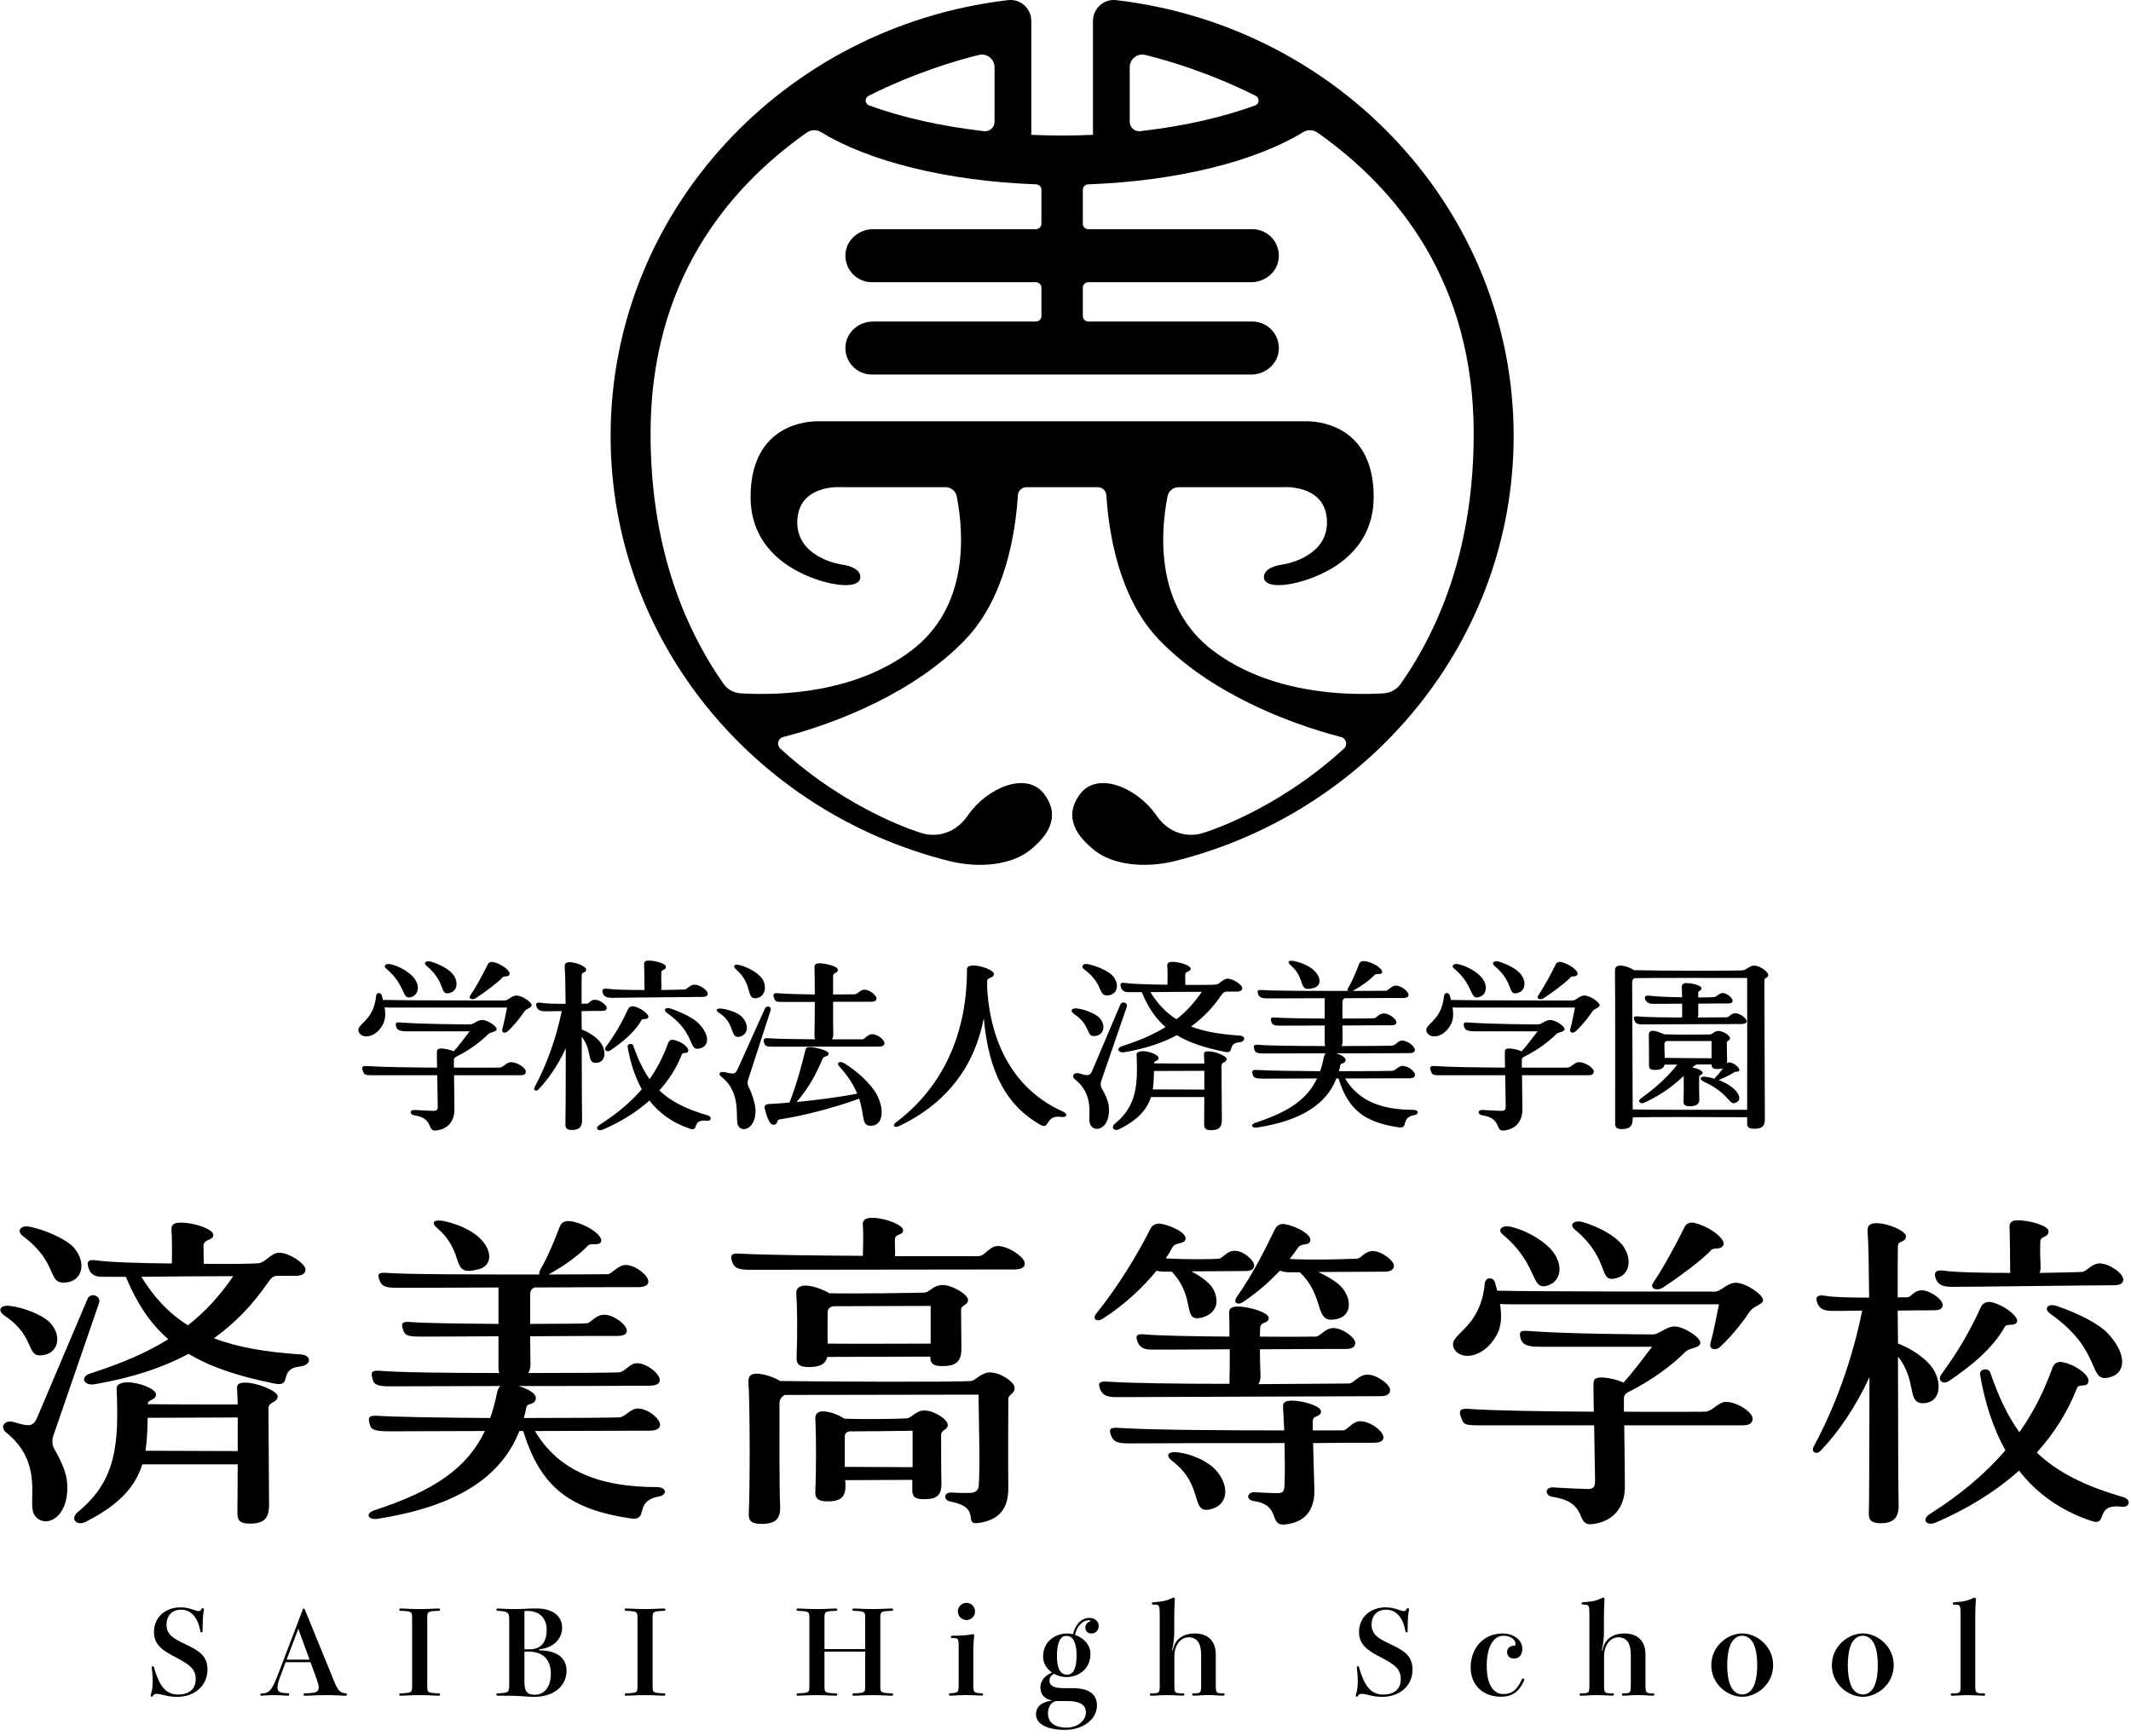
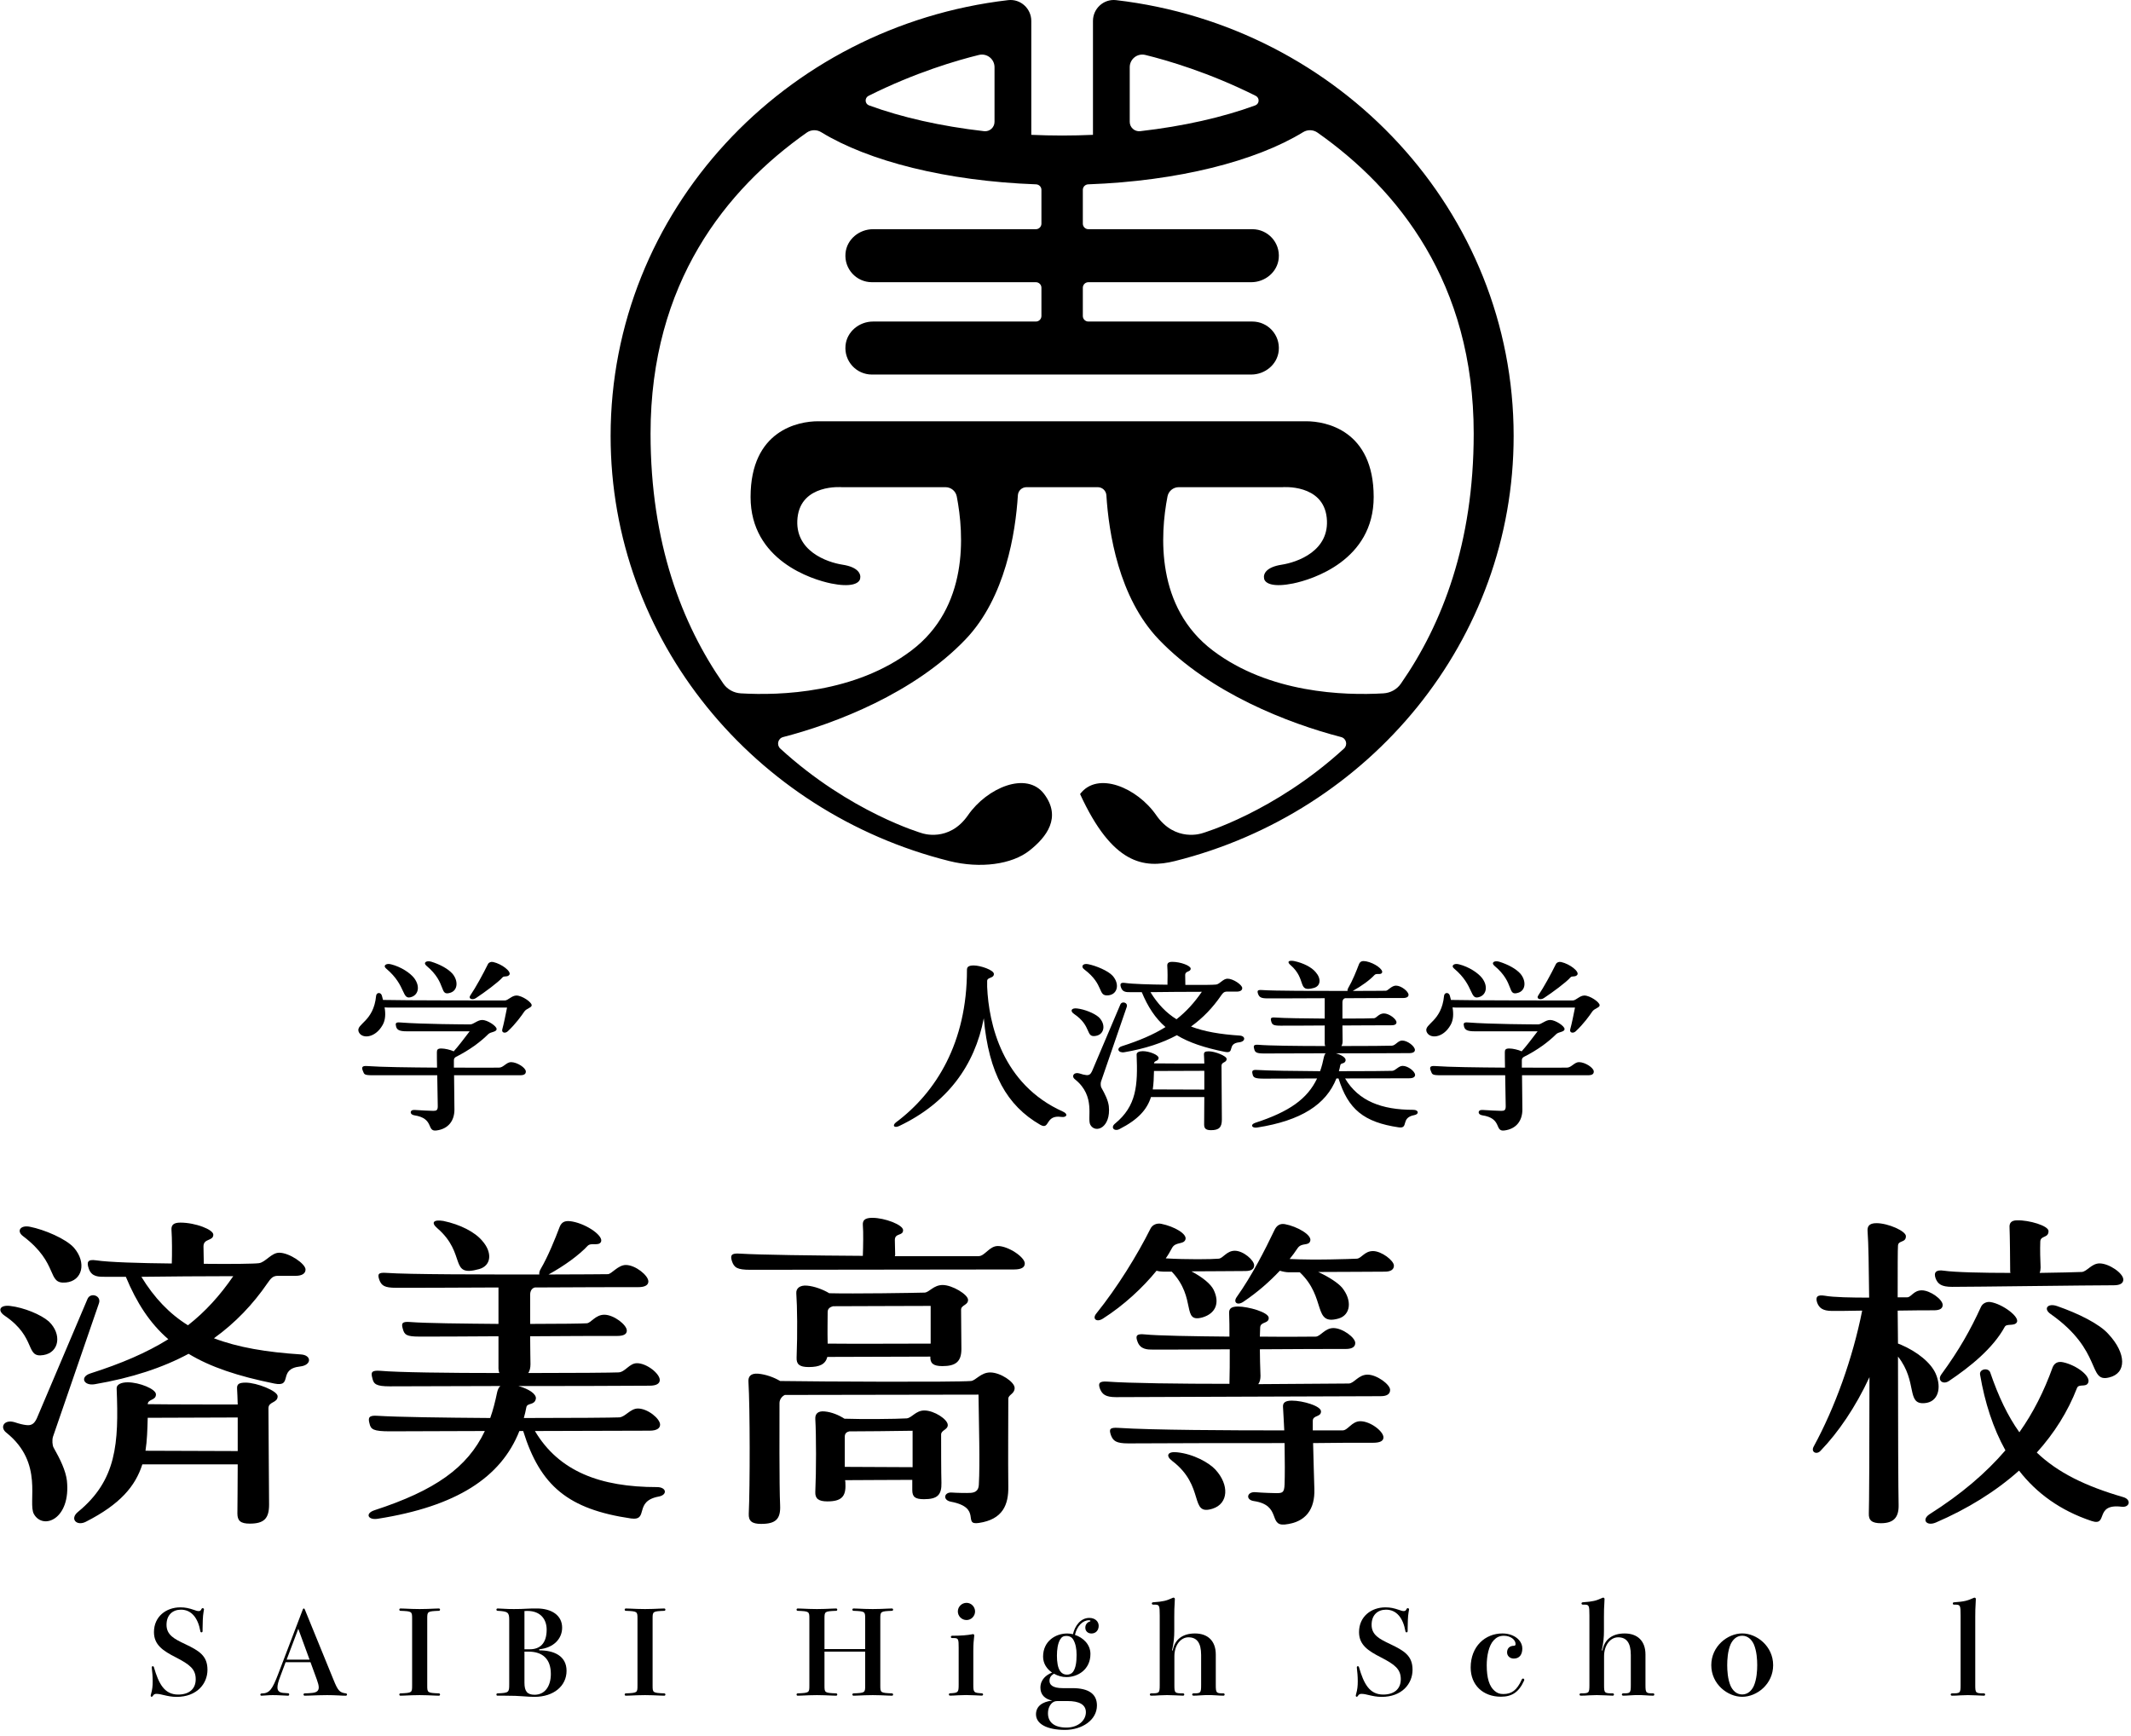
<svg xmlns="http://www.w3.org/2000/svg" width="100%" height="100%" viewBox="0 0 189 154" version="1.1" xml:space="preserve" style="fill-rule:evenodd;clip-rule:evenodd;stroke-linejoin:round;stroke-miterlimit:2;">
  <g transform="matrix(1,0,0,1,-48,-8226)">
    <g id="nav_logo" transform="matrix(1,0,0,1,0,0.173)">
      <g transform="matrix(1,0,0,1,69.083,8341.31)">
        <path d="M0,13.238L0,10.259L-7.982,10.287C-8.01,11.355 -8.039,12.311 -8.179,13.21L0,13.238ZM-4.413,2.08C-2.867,0.871 -1.574,-0.562 -0.394,-2.277C-3.092,-2.277 -6.24,-2.249 -8.544,-2.22C-7.392,-0.337 -6.043,1.068 -4.413,2.08M5.537,5.734C3.513,5.958 4.947,7.589 3.26,7.251C0.056,6.605 -2.417,5.79 -4.357,4.609C-6.661,5.846 -9.388,6.745 -12.676,7.308C-13.66,7.476 -14.025,6.661 -13.07,6.352C-10.343,5.481 -8.095,4.525 -6.155,3.316C-7.786,1.911 -8.966,0.084 -9.922,-2.22L-11.749,-2.22C-12.311,-2.22 -12.957,-2.192 -13.21,-2.951C-13.407,-3.513 -13.323,-3.794 -12.564,-3.682C-11.468,-3.513 -8.685,-3.429 -5.846,-3.401C-5.818,-4.216 -5.818,-5.621 -5.874,-6.38C-5.902,-6.802 -5.706,-7.027 -5.087,-7.027C-3.738,-7.027 -2.164,-6.408 -2.164,-5.959C-2.164,-5.368 -3.036,-5.65 -3.036,-4.919C-3.036,-4.357 -3.007,-3.851 -3.007,-3.373C-0.534,-3.345 1.518,-3.373 1.883,-3.429C2.473,-3.513 2.979,-4.357 3.682,-4.357C4.581,-4.357 6.015,-3.373 6.015,-2.867C6.015,-2.53 5.734,-2.305 5.115,-2.305L3.485,-2.305C3.12,-2.277 2.951,-2.108 2.642,-1.658C1.349,0.225 -0.197,1.855 -2.108,3.232C0.028,4.047 2.558,4.469 5.593,4.665C6.577,4.722 6.577,5.621 5.537,5.734M3.541,8.376C3.541,8.994 2.726,8.825 2.726,9.444C2.726,10.961 2.782,17.032 2.782,17.988C2.782,19.225 2.333,19.675 1.068,19.675C0.253,19.675 -0.028,19.422 -0.028,18.775C-0.028,18.129 0,16.358 0,14.419L-8.46,14.419C-9.078,16.358 -10.428,17.96 -13.463,19.506C-14.278,19.927 -14.925,19.253 -14.166,18.634C-10.737,15.824 -10.54,12.563 -10.737,7.701C-10.765,7.336 -10.343,7.139 -9.753,7.139C-8.741,7.139 -7.252,7.729 -7.252,8.207C-7.252,8.769 -7.954,8.601 -7.982,9.078C-5.902,9.106 -1.911,9.106 0,9.106C-0.028,8.488 -0.028,8.01 -0.056,7.729C-0.084,7.308 0.084,7.167 0.703,7.167C1.686,7.167 3.541,7.898 3.541,8.376M-18.438,-6.661C-17.145,-6.408 -15.234,-5.593 -14.531,-4.806C-13.379,-3.485 -13.772,-1.855 -15.234,-1.715C-16.976,-1.546 -15.796,-3.373 -19.028,-5.818C-19.647,-6.268 -19.281,-6.83 -18.438,-6.661M-15.15,15.852C-14.784,19.281 -17.258,20.265 -18.073,18.831C-18.663,17.791 -17.145,14.306 -20.518,11.608C-21.136,11.13 -20.715,10.399 -19.787,10.68C-19.365,10.821 -19.028,10.905 -18.747,10.933C-18.297,10.989 -18.045,10.821 -17.82,10.343L-13.323,-0.253C-13.07,-0.871 -12.058,-0.562 -12.311,0.14L-16.386,11.973C-16.471,12.254 -16.442,12.732 -16.33,12.929C-15.74,13.969 -15.262,14.953 -15.15,15.852M-20.658,1.237C-21.361,0.759 -21.08,0.253 -20.181,0.365C-18.972,0.506 -17.454,1.124 -16.752,1.742C-15.571,2.867 -15.824,4.497 -17.229,4.722C-18.888,5.003 -17.792,3.176 -20.658,1.237" style="fill-rule:nonzero;" />
      </g>
      <g transform="matrix(1,0,0,1,87.319,8360.61)">
        <path d="M0,-26.476C1.49,-26.167 2.811,-25.492 3.457,-24.705C4.357,-23.694 4.272,-22.513 3.176,-22.204C0.45,-21.445 2.108,-23.553 -0.534,-25.83C-1.124,-26.336 -0.871,-26.617 0,-26.476M19.084,-2.023C16.864,-1.602 18.269,0.141 16.639,-0.084C11.102,-0.899 8.601,-2.951 7.083,-7.841L6.746,-7.841C5.115,-3.71 1.152,-1.152 -5.818,-0.056C-6.689,0.085 -6.97,-0.534 -6.099,-0.815C-0.759,-2.557 2.136,-4.581 3.682,-7.841C0.871,-7.841 -1.911,-7.813 -4.722,-7.813C-6.212,-7.813 -6.436,-7.982 -6.549,-8.516C-6.689,-9.022 -6.605,-9.247 -5.846,-9.19C-4.019,-9.078 0.056,-9.022 4.16,-8.994C4.413,-9.696 4.609,-10.483 4.778,-11.299C4.834,-11.523 4.919,-11.72 5.059,-11.832C1.799,-11.832 -1.49,-11.804 -4.75,-11.804C-5.959,-11.804 -6.183,-12.001 -6.296,-12.535C-6.436,-13.041 -6.38,-13.238 -5.593,-13.182C-4.047,-13.041 0.506,-12.985 4.975,-12.985C4.919,-13.097 4.891,-13.238 4.891,-13.378L4.891,-16.245C1.686,-16.217 -1.152,-16.217 -2.136,-16.217C-3.288,-16.217 -3.457,-16.386 -3.598,-16.92C-3.738,-17.398 -3.654,-17.566 -2.951,-17.51C-1.546,-17.398 1.714,-17.37 4.891,-17.341L4.891,-20.574C0.646,-20.546 -3.232,-20.546 -4.188,-20.546C-5.228,-20.546 -5.481,-20.742 -5.677,-21.248C-5.846,-21.754 -5.79,-21.923 -5.031,-21.867C-3.12,-21.726 3.513,-21.726 8.516,-21.726C8.488,-21.839 8.516,-22.007 8.629,-22.204C9.303,-23.356 9.922,-24.902 10.315,-25.942C10.512,-26.448 10.877,-26.532 11.468,-26.42C12.789,-26.167 14.278,-25.099 13.969,-24.593C13.744,-24.227 13.098,-24.593 12.789,-24.256C12.058,-23.469 10.765,-22.513 9.331,-21.726C12.17,-21.726 14.334,-21.754 14.587,-21.754C14.925,-21.754 15.487,-22.569 16.189,-22.569C17.033,-22.569 18.185,-21.642 18.185,-21.108C18.185,-20.799 17.904,-20.602 17.286,-20.602C15.74,-20.602 12.03,-20.602 8.123,-20.574C7.87,-20.518 7.701,-20.293 7.701,-19.927L7.701,-17.341C10.343,-17.341 12.451,-17.37 12.732,-17.398C13.098,-17.426 13.491,-18.156 14.278,-18.156C15.121,-18.156 16.274,-17.257 16.274,-16.751C16.274,-16.442 16.021,-16.273 15.402,-16.273C13.857,-16.273 10.821,-16.273 7.701,-16.245C7.701,-15.149 7.729,-14.137 7.729,-13.772C7.729,-13.463 7.673,-13.182 7.533,-12.985C11.552,-12.985 15.037,-13.013 15.543,-13.041C16.133,-13.069 16.499,-13.856 17.173,-13.856C18.044,-13.856 19.197,-12.929 19.197,-12.367C19.197,-12.057 18.916,-11.861 18.297,-11.861C14.419,-11.832 10.54,-11.832 6.661,-11.832C7.645,-11.551 8.263,-11.102 8.207,-10.708C8.095,-10.09 7.448,-10.371 7.364,-9.949C7.308,-9.612 7.223,-9.303 7.139,-8.994C11.383,-8.994 15.065,-9.022 15.599,-9.05C16.133,-9.078 16.583,-9.837 17.258,-9.837C18.129,-9.837 19.225,-8.937 19.225,-8.403C19.225,-8.094 18.944,-7.87 18.297,-7.87C14.896,-7.87 11.524,-7.841 8.123,-7.841C10.259,-4.244 13.941,-2.866 18.944,-2.866C19.815,-2.866 19.9,-2.164 19.084,-2.023" style="fill-rule:nonzero;" />
      </g>
      <g transform="matrix(1,0,0,1,128.939,8339.03)">
        <path d="M0,16.948L0,13.716C-1.827,13.744 -4.3,13.772 -5.621,13.772C-5.846,13.828 -6.015,13.94 -6.015,14.25L-6.015,16.92L0,16.948ZM1.602,5.986L1.602,2.642C-1.096,2.642 -5.228,2.67 -7.055,2.67C-7.251,2.726 -7.533,2.838 -7.533,3.176C-7.533,3.71 -7.561,4.974 -7.533,5.986C-5.312,6.014 -0.675,5.986 1.602,5.986M2.53,14.053C2.53,14.868 2.53,17.566 2.558,18.325C2.586,19.421 2.192,19.787 1.012,19.787C0.225,19.787 -0.028,19.59 -0.028,18.972L-0.028,18.072C-1.883,18.072 -4.975,18.1 -5.987,18.1C-5.959,18.213 -5.959,18.325 -5.959,18.438C-5.902,19.562 -6.324,19.983 -7.561,19.983C-8.348,19.983 -8.657,19.73 -8.629,19.14C-8.544,17.342 -8.544,14.109 -8.629,12.676C-8.657,12.226 -8.404,11.945 -7.814,12.001C-7.167,12.057 -6.521,12.338 -6.043,12.648C-4.525,12.704 -1.433,12.676 -0.534,12.619C-0.084,12.591 0.281,11.917 1.04,11.917C1.911,11.917 3.12,12.704 3.12,13.21C3.12,13.631 2.53,13.659 2.53,14.053M4.3,2.979L4.328,6.464C4.328,7.588 3.823,7.982 2.642,7.982C1.827,7.982 1.546,7.729 1.574,7.139L-7.561,7.167C-7.729,7.813 -8.235,8.066 -9.219,8.066C-10.034,8.066 -10.315,7.813 -10.287,7.223C-10.203,5.059 -10.231,2.698 -10.315,1.517C-10.343,1.068 -9.978,0.787 -9.359,0.843C-8.713,0.899 -7.954,1.18 -7.392,1.517C-5.228,1.573 0.141,1.489 1.068,1.461C1.49,1.433 1.855,0.787 2.67,0.787C3.513,0.787 4.919,1.63 4.919,2.108C4.919,2.585 4.3,2.557 4.3,2.979M9.05,9.921C9.05,10.455 8.488,10.511 8.488,10.877C8.488,12.676 8.46,16.273 8.488,18.662C8.516,20.264 8.01,21.585 5.874,21.895C4.385,22.12 6.212,20.546 3.401,20.011C2.642,19.871 2.783,19.14 3.485,19.197C3.766,19.225 4.863,19.253 5.172,19.225C5.481,19.197 5.846,19.084 5.874,18.522C5.987,16.526 5.874,13.21 5.846,10.511L-11.327,10.54C-11.524,10.624 -11.805,10.877 -11.805,11.27C-11.805,12.648 -11.833,18.691 -11.749,20.321C-11.692,21.557 -12.142,21.979 -13.435,21.979C-14.25,21.979 -14.559,21.726 -14.531,21.08C-14.419,18.691 -14.419,11.636 -14.559,9.359C-14.587,8.909 -14.363,8.6 -13.688,8.656C-13.042,8.713 -12.311,8.966 -11.749,9.303C-8.207,9.359 3.766,9.415 5.172,9.303C5.593,9.275 6.043,8.544 6.886,8.544C7.786,8.544 9.05,9.387 9.05,9.921M9.95,-1.125C9.95,-0.787 9.669,-0.591 8.994,-0.591L-14.391,-0.562C-15.571,-0.562 -15.824,-0.759 -16.021,-1.322C-16.189,-1.855 -16.077,-2.052 -15.318,-1.996C-13.463,-1.884 -8.854,-1.827 -4.413,-1.799C-4.385,-2.558 -4.356,-3.935 -4.413,-4.526C-4.441,-4.947 -4.244,-5.172 -3.57,-5.172C-2.473,-5.172 -0.843,-4.554 -0.843,-4.076C-0.843,-3.542 -1.574,-3.851 -1.574,-3.205C-1.574,-2.811 -1.546,-2.221 -1.546,-1.94C-1.546,-1.884 -1.546,-1.827 -1.574,-1.771L5.846,-1.771C6.408,-1.771 6.802,-2.671 7.561,-2.671C8.488,-2.671 9.95,-1.687 9.95,-1.125" style="fill-rule:nonzero;" />
      </g>
      <g transform="matrix(1,0,0,1,171.627,8357.41)">
        <path d="M0,-19.31C0,-19.001 -0.225,-18.776 -0.815,-18.776C-1.883,-18.776 -4.609,-18.748 -6.718,-18.748C-5.734,-18.298 -4.947,-17.764 -4.609,-17.371C-3.682,-16.246 -3.823,-14.925 -4.919,-14.616C-7.223,-13.97 -5.959,-16.471 -8.348,-18.72L-9.303,-18.72C-9.556,-18.72 -9.837,-18.776 -10.118,-18.86C-11.018,-17.905 -12.058,-16.977 -13.351,-16.106C-13.885,-15.74 -14.278,-16.05 -13.941,-16.527C-12.62,-18.383 -11.439,-20.687 -10.596,-22.458C-10.428,-22.823 -10.146,-23.076 -9.669,-22.992C-8.601,-22.795 -7.251,-22.036 -7.42,-21.502C-7.561,-21.024 -8.179,-21.39 -8.544,-20.856C-8.769,-20.518 -8.994,-20.209 -9.247,-19.9C-6.97,-19.788 -3.907,-19.9 -3.288,-19.928C-2.867,-19.956 -2.614,-20.603 -1.855,-20.603C-1.096,-20.603 0,-19.76 0,-19.31M-15.824,-1.209C-14.587,0.14 -14.672,1.798 -16.077,2.248C-18.185,2.922 -16.695,0.252 -19.675,-1.996C-20.265,-2.446 -20.068,-2.839 -19.253,-2.755C-17.792,-2.615 -16.386,-1.828 -15.824,-1.209M-0.927,-4.076C-0.927,-3.767 -1.209,-3.598 -1.855,-3.598C-3.626,-3.598 -5.396,-3.598 -7.167,-3.57C-7.139,-2.193 -7.083,-0.563 -7.055,0.505C-6.999,2.276 -7.786,3.457 -9.669,3.653C-11.158,3.794 -9.95,1.939 -12.423,1.573C-13.182,1.461 -13.042,0.73 -12.283,0.786C-11.636,0.843 -10.624,0.871 -10.428,0.871C-9.865,0.871 -9.725,0.815 -9.697,0.084C-9.669,-0.647 -9.669,-2.081 -9.697,-3.57C-14.334,-3.57 -18.944,-3.57 -23.553,-3.542C-24.65,-3.542 -24.903,-3.767 -25.099,-4.273C-25.268,-4.779 -25.24,-4.976 -24.425,-4.919C-21.474,-4.723 -14.615,-4.695 -9.725,-4.695C-9.753,-5.453 -9.809,-6.156 -9.837,-6.774C-9.865,-7.168 -9.613,-7.336 -9.05,-7.336C-8.067,-7.336 -6.465,-6.859 -6.465,-6.381C-6.465,-5.847 -7.195,-6.072 -7.195,-5.538L-7.195,-4.695L-4.553,-4.695C-4.075,-4.695 -3.738,-5.509 -2.979,-5.509C-2.08,-5.509 -0.927,-4.61 -0.927,-4.076M-0.337,-8.292C-0.337,-7.955 -0.562,-7.73 -1.18,-7.73C-4.553,-7.73 -22.148,-7.646 -24.65,-7.646C-25.577,-7.646 -25.858,-7.899 -26.055,-8.348C-26.252,-8.854 -26.167,-9.079 -25.408,-9.023C-23.525,-8.882 -19,-8.826 -14.587,-8.826C-14.559,-9.726 -14.559,-10.794 -14.559,-11.89C-17.792,-11.862 -20.658,-11.862 -21.361,-11.862C-21.839,-11.862 -22.485,-11.862 -22.738,-12.564C-22.935,-13.07 -22.851,-13.295 -22.092,-13.211C-21.024,-13.098 -17.792,-13.042 -14.587,-13.014C-14.587,-13.773 -14.587,-14.476 -14.615,-15.15C-14.615,-15.516 -14.391,-15.684 -13.828,-15.684C-12.929,-15.684 -11.102,-15.178 -11.102,-14.672C-11.102,-14.138 -11.833,-14.363 -11.861,-13.829C-11.861,-13.548 -11.889,-13.267 -11.889,-13.014C-9.416,-12.986 -7.364,-13.014 -6.942,-13.014C-6.521,-13.014 -6.127,-13.773 -5.368,-13.773C-4.553,-13.773 -3.429,-12.93 -3.429,-12.452C-3.429,-12.143 -3.654,-11.918 -4.272,-11.918C-5.453,-11.918 -8.601,-11.918 -11.889,-11.89C-11.889,-11.187 -11.861,-10.428 -11.833,-9.529C-11.833,-9.248 -11.889,-8.995 -12.03,-8.798L-3.991,-8.854C-3.513,-8.882 -3.148,-9.641 -2.333,-9.641C-1.518,-9.641 -0.337,-8.77 -0.337,-8.292M-25.802,-14.616C-26.364,-14.251 -26.786,-14.588 -26.392,-15.066C-24.537,-17.371 -22.766,-20.237 -21.586,-22.598C-21.417,-22.936 -21.024,-23.104 -20.63,-23.02C-19.506,-22.795 -18.297,-22.121 -18.494,-21.615C-18.663,-21.165 -19.365,-21.446 -19.675,-20.884C-19.843,-20.575 -20.012,-20.266 -20.237,-19.956C-18.41,-19.844 -16.133,-19.872 -15.543,-19.928C-15.15,-19.956 -14.84,-20.631 -14.11,-20.631C-13.351,-20.631 -12.395,-19.788 -12.395,-19.338C-12.395,-19.029 -12.62,-18.832 -13.182,-18.832C-14.166,-18.832 -16.246,-18.804 -17.96,-18.804C-16.948,-18.27 -16.246,-17.68 -15.993,-17.174C-15.402,-15.965 -15.852,-15.066 -16.948,-14.728C-18.888,-14.166 -17.454,-16.415 -19.703,-18.776L-20.406,-18.776C-20.63,-18.776 -20.855,-18.804 -21.052,-18.86C-22.26,-17.371 -23.947,-15.797 -25.802,-14.616" style="fill-rule:nonzero;" />
      </g>
      <g transform="matrix(1,0,0,1,194.641,8355.61)">
-         <path d="M0,-16.021C0.843,-17.258 2.024,-19.422 2.783,-20.968C2.923,-21.249 3.26,-21.389 3.626,-21.305C5.003,-20.996 6.549,-19.787 6.183,-19.281C5.874,-18.86 5.34,-19.169 5.087,-18.86C4.441,-18.101 2.22,-16.471 0.899,-15.599C0.337,-15.206 -0.394,-15.459 0,-16.021M-6.212,-21.361C-4.778,-20.912 -3.542,-20.237 -2.839,-19.45C-1.911,-18.354 -1.968,-16.836 -3.148,-16.443C-5.031,-15.824 -3.654,-17.96 -6.97,-20.715C-7.533,-21.193 -6.999,-21.586 -6.212,-21.361M-12.564,-20.94C-11.018,-20.546 -9.556,-19.591 -8.91,-18.747C-7.982,-17.511 -8.207,-16.218 -9.247,-15.796C-10.99,-15.122 -10.034,-17.483 -13.351,-20.265C-13.913,-20.715 -13.379,-21.165 -12.564,-20.94M8.797,-3.935C8.797,-3.57 8.573,-3.345 7.898,-3.345L-2.586,-3.345C-2.558,-1.377 -2.53,1.237 -2.53,2.108C-2.53,3.822 -3.457,5.199 -5.453,5.424C-6.97,5.565 -5.706,3.485 -8.91,3.007C-9.669,2.895 -9.669,2.08 -8.797,2.164C-8.123,2.22 -6.155,2.304 -5.874,2.304C-5.368,2.304 -5.172,2.192 -5.172,1.574C-5.172,0.955 -5.228,-1.265 -5.256,-3.345L-15.515,-3.345C-16.836,-3.345 -16.836,-3.485 -17.033,-3.991C-17.286,-4.582 -17.201,-4.863 -16.414,-4.806C-14.138,-4.638 -9.584,-4.582 -5.284,-4.553C-5.312,-5.594 -5.312,-6.493 -5.312,-6.999C-5.312,-7.392 -5.2,-7.589 -4.609,-7.589C-4.047,-7.589 -3.204,-7.392 -2.642,-7.139C-1.855,-8.011 -1.068,-9.079 -0.112,-10.315L-10.118,-10.315C-11.243,-10.315 -11.636,-10.54 -11.777,-11.046C-11.917,-11.58 -11.861,-11.777 -11.158,-11.721C-7.589,-11.44 -0.675,-11.412 -0.028,-11.412C0.506,-11.412 1.124,-12.114 1.883,-12.114C2.698,-12.114 4.16,-11.159 4.16,-10.681C4.16,-10.175 3.232,-10.259 2.839,-9.866C1.658,-8.685 -0.084,-7.364 -2.277,-6.268C-2.445,-6.156 -2.614,-6.043 -2.614,-5.734L-2.614,-4.553C1.152,-4.525 4.216,-4.553 4.553,-4.553C5.228,-4.553 5.734,-5.425 6.436,-5.425C7.42,-5.425 8.797,-4.525 8.797,-3.935M9.725,-14.447C9.725,-14.053 8.91,-13.969 8.544,-13.435C8.151,-12.845 7.195,-11.496 5.931,-10.315C5.509,-9.922 4.919,-10.091 5.059,-10.625C5.312,-11.524 5.621,-13.098 5.818,-14.082L-12.62,-14.082C-13.013,-14.082 -13.323,-14.082 -13.604,-14.11C-13.435,-13.098 -13.463,-12.114 -13.913,-11.327C-15.121,-9.163 -17.314,-9.079 -17.735,-10.287C-18.129,-11.524 -15.346,-11.833 -14.953,-15.937C-14.897,-16.527 -14.166,-16.555 -14.025,-15.937L-13.857,-15.29C-10.962,-15.206 4.694,-15.206 5.453,-15.206C5.987,-15.206 6.549,-15.993 7.308,-15.993C8.179,-15.993 9.725,-14.953 9.725,-14.447" style="fill-rule:nonzero;" />
-       </g>
+         </g>
      <g transform="matrix(1,0,0,1,234.997,8351.14)">
        <path d="M0,-6.971C1.602,-5.256 1.63,-3.486 0.056,-3.12C-1.855,-2.643 -0.478,-5.481 -5.115,-8.742C-5.818,-9.22 -5.368,-9.753 -4.525,-9.444C-2.67,-8.798 -0.787,-7.87 0,-6.971M-10.456,-9.81C-9.388,-9.641 -7.842,-8.489 -8.123,-8.011C-8.348,-7.646 -9.022,-7.927 -9.191,-7.617C-10.231,-5.706 -12.255,-4.076 -14.138,-2.811C-14.672,-2.446 -15.206,-2.867 -14.812,-3.401C-13.21,-5.594 -12.226,-7.364 -11.299,-9.388C-11.158,-9.697 -10.793,-9.866 -10.456,-9.81M-15.318,-11.89C-15.515,-12.424 -15.318,-12.705 -14.587,-12.592C-13.632,-12.452 -11.187,-12.396 -8.685,-12.396C-8.713,-12.452 -8.713,-12.508 -8.713,-12.564C-8.713,-13.239 -8.741,-15.909 -8.769,-16.415C-8.797,-16.78 -8.657,-17.061 -8.095,-17.061C-7.055,-17.089 -5.312,-16.584 -5.312,-16.106C-5.312,-15.459 -6.015,-15.74 -6.043,-15.178C-6.071,-14.419 -6.043,-13.576 -6.015,-12.873C-6.015,-12.705 -6.043,-12.536 -6.099,-12.396C-4.357,-12.424 -2.895,-12.452 -2.361,-12.48C-1.911,-12.508 -1.49,-13.239 -0.787,-13.239C0.056,-13.239 1.321,-12.367 1.321,-11.805C1.321,-11.496 1.068,-11.299 0.478,-11.299C-1.855,-11.299 -11.833,-11.159 -13.857,-11.159C-14.812,-11.159 -15.121,-11.412 -15.318,-11.89M1.18,8.347C-1.293,8.038 0.028,10.118 -1.49,9.612C-4.272,8.685 -6.38,7.139 -7.926,5.143C-10.006,6.998 -12.508,8.544 -15.318,9.753C-16.133,10.09 -16.583,9.499 -15.88,9.022C-13.042,7.223 -10.877,5.368 -9.135,3.344C-10.231,1.377 -10.962,-0.9 -11.383,-3.373C-11.468,-3.879 -10.652,-4.02 -10.484,-3.57C-9.753,-1.434 -8.938,0.281 -7.898,1.742C-6.661,-0.001 -5.706,-1.912 -4.947,-4.02C-4.806,-4.357 -4.525,-4.582 -4.019,-4.47C-2.839,-4.216 -1.518,-3.233 -1.799,-2.643C-1.996,-2.221 -2.614,-2.586 -2.783,-2.193C-3.598,-0.085 -4.806,1.826 -6.352,3.541C-4.497,5.312 -2.052,6.52 1.349,7.504C2.052,7.729 1.883,8.432 1.18,8.347M-16.302,-0.844C-17.96,-0.703 -16.892,-2.727 -18.663,-4.975C-18.663,0.871 -18.635,7.335 -18.607,8.179C-18.579,9.303 -19.056,9.809 -20.181,9.809C-20.968,9.809 -21.277,9.556 -21.249,8.937C-21.221,8.46 -21.193,2.754 -21.193,-3.148C-22.429,-0.478 -23.975,1.77 -25.521,3.372C-25.858,3.766 -26.42,3.513 -26.139,3.007C-24.256,-0.45 -22.682,-4.807 -21.839,-9.051C-23.047,-9.023 -24.059,-9.023 -24.509,-9.023C-25.352,-9.023 -25.661,-9.304 -25.83,-9.753C-25.999,-10.259 -25.83,-10.484 -25.156,-10.372C-24.397,-10.231 -22.766,-10.203 -21.221,-10.203C-21.249,-12.845 -21.277,-15.038 -21.361,-16.106C-21.389,-16.499 -21.249,-16.808 -20.574,-16.808C-19.534,-16.808 -17.96,-16.106 -17.96,-15.656C-17.96,-15.038 -18.635,-15.319 -18.663,-14.813C-18.691,-14.503 -18.691,-12.677 -18.691,-10.231L-17.848,-10.231C-17.482,-10.231 -17.286,-10.85 -16.555,-10.85C-15.796,-10.85 -14.7,-10.034 -14.7,-9.557C-14.7,-9.248 -14.925,-9.079 -15.487,-9.079C-16.077,-9.079 -17.314,-9.079 -18.691,-9.051C-18.691,-8.151 -18.663,-7.14 -18.663,-6.128L-18.438,-6.044C-16.92,-5.397 -15.74,-4.413 -15.318,-3.458C-14.756,-2.165 -15.121,-0.928 -16.302,-0.844" style="fill-rule:nonzero;" />
      </g>
      <g transform="matrix(1,0,0,1,89.718,8323.08)">
        <path d="M0,-8.958C0.472,-9.65 1.132,-10.86 1.556,-11.724C1.635,-11.881 1.823,-11.96 2.027,-11.913C2.798,-11.74 3.662,-11.064 3.458,-10.781C3.285,-10.545 2.986,-10.718 2.845,-10.545C2.483,-10.121 1.242,-9.209 0.503,-8.722C0.189,-8.502 -0.22,-8.644 0,-8.958M-3.473,-11.944C-2.672,-11.693 -1.98,-11.316 -1.587,-10.875C-1.069,-10.262 -1.1,-9.414 -1.76,-9.194C-2.813,-8.848 -2.043,-10.042 -3.898,-11.583C-4.212,-11.85 -3.913,-12.07 -3.473,-11.944M-7.025,-11.708C-6.161,-11.489 -5.344,-10.954 -4.982,-10.483C-4.464,-9.791 -4.589,-9.068 -5.171,-8.832C-6.145,-8.455 -5.611,-9.775 -7.465,-11.331C-7.78,-11.583 -7.481,-11.834 -7.025,-11.708M4.919,-2.2C4.919,-1.996 4.794,-1.87 4.416,-1.87L-1.446,-1.87C-1.43,-0.77 -1.414,0.692 -1.414,1.179C-1.414,2.138 -1.933,2.908 -3.049,3.034C-3.898,3.112 -3.19,1.949 -4.982,1.682C-5.406,1.619 -5.406,1.163 -4.919,1.21C-4.542,1.242 -3.442,1.289 -3.285,1.289C-3.002,1.289 -2.892,1.226 -2.892,0.88C-2.892,0.535 -2.923,-0.707 -2.939,-1.87L-8.676,-1.87C-9.414,-1.87 -9.414,-1.948 -9.524,-2.231C-9.666,-2.562 -9.619,-2.718 -9.178,-2.687C-7.905,-2.593 -5.359,-2.562 -2.955,-2.546C-2.97,-3.127 -2.97,-3.63 -2.97,-3.913C-2.97,-4.133 -2.908,-4.243 -2.578,-4.243C-2.263,-4.243 -1.792,-4.133 -1.477,-3.992C-1.037,-4.479 -0.597,-5.076 -0.063,-5.768L-5.658,-5.768C-6.287,-5.768 -6.507,-5.893 -6.585,-6.176C-6.664,-6.475 -6.632,-6.585 -6.239,-6.553C-4.243,-6.396 -0.377,-6.381 -0.016,-6.381C0.283,-6.381 0.629,-6.773 1.053,-6.773C1.509,-6.773 2.326,-6.239 2.326,-5.972C2.326,-5.689 1.807,-5.736 1.587,-5.516C0.927,-4.856 -0.047,-4.117 -1.273,-3.504C-1.367,-3.442 -1.462,-3.379 -1.462,-3.206L-1.462,-2.546C0.644,-2.53 2.358,-2.546 2.546,-2.546C2.923,-2.546 3.206,-3.033 3.599,-3.033C4.149,-3.033 4.919,-2.53 4.919,-2.2M5.438,-8.078C5.438,-7.858 4.982,-7.811 4.778,-7.512C4.558,-7.182 4.023,-6.428 3.316,-5.768C3.08,-5.548 2.75,-5.642 2.829,-5.94C2.97,-6.443 3.143,-7.323 3.253,-7.874L-7.057,-7.874C-7.277,-7.874 -7.45,-7.874 -7.607,-7.889C-7.512,-7.323 -7.528,-6.773 -7.78,-6.333C-8.455,-5.123 -9.681,-5.076 -9.917,-5.752C-10.137,-6.443 -8.581,-6.616 -8.361,-8.911C-8.33,-9.241 -7.921,-9.257 -7.843,-8.911L-7.748,-8.55C-6.129,-8.502 2.625,-8.502 3.049,-8.502C3.348,-8.502 3.662,-8.942 4.086,-8.942C4.574,-8.942 5.438,-8.361 5.438,-8.078" style="fill-rule:nonzero;" />
      </g>
      <g transform="matrix(1,0,0,1,110.03,8320.58)">
-         <path d="M0,-3.898C0.896,-2.939 0.912,-1.949 0.031,-1.745C-1.037,-1.478 -0.267,-3.065 -2.86,-4.888C-3.253,-5.155 -3.002,-5.454 -2.53,-5.281C-1.493,-4.92 -0.44,-4.401 0,-3.898M-5.847,-5.485C-5.249,-5.391 -4.385,-4.747 -4.542,-4.48C-4.668,-4.275 -5.045,-4.432 -5.139,-4.26C-5.721,-3.191 -6.852,-2.279 -7.905,-1.572C-8.204,-1.368 -8.503,-1.604 -8.283,-1.902C-7.387,-3.128 -6.837,-4.118 -6.318,-5.25C-6.24,-5.423 -6.035,-5.517 -5.847,-5.485M-8.565,-6.648C-8.676,-6.947 -8.565,-7.104 -8.157,-7.041C-7.623,-6.963 -6.255,-6.931 -4.856,-6.931C-4.872,-6.963 -4.872,-6.994 -4.872,-7.026C-4.872,-7.403 -4.888,-8.896 -4.904,-9.179C-4.919,-9.383 -4.841,-9.54 -4.526,-9.54C-3.945,-9.556 -2.97,-9.273 -2.97,-9.006C-2.97,-8.645 -3.363,-8.802 -3.379,-8.487C-3.395,-8.063 -3.379,-7.591 -3.363,-7.199C-3.363,-7.104 -3.379,-7.01 -3.41,-6.931C-2.436,-6.947 -1.619,-6.963 -1.32,-6.979C-1.069,-6.994 -0.833,-7.403 -0.44,-7.403C0.031,-7.403 0.739,-6.916 0.739,-6.601C0.739,-6.429 0.597,-6.318 0.267,-6.318C-1.037,-6.318 -6.617,-6.24 -7.748,-6.24C-8.283,-6.24 -8.455,-6.381 -8.565,-6.648M0.66,4.667C-0.723,4.495 0.016,5.658 -0.833,5.375C-2.389,4.856 -3.568,3.992 -4.432,2.876C-5.595,3.913 -6.994,4.778 -8.565,5.453C-9.021,5.642 -9.273,5.312 -8.88,5.045C-7.292,4.039 -6.082,3.001 -5.108,1.87C-5.721,0.77 -6.129,-0.503 -6.365,-1.886C-6.412,-2.169 -5.957,-2.248 -5.862,-1.996C-5.454,-0.802 -4.998,0.157 -4.416,0.974C-3.725,-0 -3.19,-1.069 -2.766,-2.248C-2.688,-2.436 -2.53,-2.562 -2.247,-2.499C-1.587,-2.358 -0.849,-1.808 -1.006,-1.478C-1.116,-1.242 -1.462,-1.446 -1.556,-1.226C-2.012,-0.047 -2.688,1.021 -3.552,1.98C-2.515,2.97 -1.147,3.646 0.754,4.196C1.147,4.322 1.053,4.715 0.66,4.667M-9.116,-0.472C-10.043,-0.393 -9.446,-1.525 -10.436,-2.782C-10.436,0.487 -10.42,4.102 -10.404,4.573C-10.389,5.202 -10.656,5.485 -11.284,5.485C-11.724,5.485 -11.897,5.343 -11.882,4.998C-11.866,4.73 -11.85,1.54 -11.85,-1.761C-12.542,-0.268 -13.406,0.99 -14.271,1.886C-14.459,2.106 -14.774,1.964 -14.616,1.681C-13.563,-0.252 -12.683,-2.688 -12.212,-5.061C-12.888,-5.045 -13.453,-5.045 -13.705,-5.045C-14.176,-5.045 -14.349,-5.202 -14.443,-5.454C-14.538,-5.737 -14.443,-5.863 -14.066,-5.8C-13.642,-5.721 -12.73,-5.705 -11.866,-5.705C-11.882,-7.183 -11.897,-8.409 -11.945,-9.006C-11.96,-9.226 -11.882,-9.399 -11.505,-9.399C-10.923,-9.399 -10.043,-9.006 -10.043,-8.754C-10.043,-8.409 -10.42,-8.566 -10.436,-8.283C-10.451,-8.11 -10.451,-7.088 -10.451,-5.721L-9.98,-5.721C-9.776,-5.721 -9.666,-6.067 -9.257,-6.067C-8.833,-6.067 -8.22,-5.611 -8.22,-5.344C-8.22,-5.171 -8.345,-5.077 -8.66,-5.077C-8.99,-5.077 -9.681,-5.077 -10.451,-5.061C-10.451,-4.558 -10.436,-3.992 -10.436,-3.427L-10.31,-3.379C-9.461,-3.018 -8.801,-2.468 -8.565,-1.933C-8.251,-1.21 -8.455,-0.519 -9.116,-0.472" style="fill-rule:nonzero;" />
-       </g>
+         </g>
      <g transform="matrix(1,0,0,1,125.738,8314.8)">
-         <path d="M0,8.078C0.723,9.414 0.566,10.75 -0.314,10.875C-1.399,11.033 -1.006,10.105 -1.54,8.486C-3.678,9.272 -6.412,9.995 -8.581,10.325C-8.911,10.372 -8.691,10.718 -9.068,10.797C-9.493,10.891 -9.729,10.042 -9.917,9.367C-9.996,9.084 -9.792,8.974 -9.477,8.958C-8.943,8.927 -8.346,8.895 -7.717,8.832C-7.088,7.213 -6.664,5.658 -6.287,4.102C-6.24,3.96 -6.098,3.897 -5.847,3.913C-5.234,3.96 -4.181,4.243 -4.244,4.526C-4.306,4.777 -4.668,4.683 -4.778,4.934C-5.312,6.208 -5.925,7.433 -7.088,8.785C-5.328,8.612 -3.363,8.361 -1.713,8.047C-1.996,7.339 -2.483,6.522 -3.301,5.626C-3.599,5.312 -3.269,5.108 -2.876,5.343C-1.745,6.003 -0.487,7.198 0,8.078M0.707,3.567C0.707,3.74 0.566,3.866 0.22,3.866C-2.892,3.866 -6.004,3.881 -9.116,3.881C-9.839,3.881 -9.87,3.803 -9.964,3.536C-10.074,3.237 -10.011,3.096 -9.587,3.127C-8.77,3.19 -7.088,3.206 -5.438,3.222C-5.469,3.143 -5.501,3.064 -5.501,2.97C-5.485,2.42 -5.485,1.194 -5.469,-0.095L-8.267,-0.095C-8.801,-0.095 -8.958,-0.063 -9.1,-0.472C-9.194,-0.771 -9.163,-0.896 -8.723,-0.865C-8.016,-0.802 -6.742,-0.771 -5.469,-0.755C-5.469,-1.651 -5.485,-2.515 -5.501,-3.144C-5.517,-3.395 -5.406,-3.521 -5.045,-3.521C-4.605,-3.521 -3.426,-3.285 -3.426,-2.939C-3.426,-2.61 -3.851,-2.719 -3.851,-2.389L-3.851,-0.755C-2.97,-0.755 -2.248,-0.771 -1.949,-0.771C-1.666,-0.771 -1.462,-1.179 -1.069,-1.179C-0.597,-1.179 0,-0.692 0,-0.393C0,-0.22 -0.141,-0.11 -0.487,-0.11L-3.851,-0.11C-3.851,1.053 -3.851,2.294 -3.835,2.75C-3.835,2.939 -3.866,3.096 -3.945,3.222L-1.242,3.222C-1.037,3.222 -0.786,2.766 -0.393,2.766C0.11,2.766 0.707,3.269 0.707,3.567M-12.149,-3.364C-11.363,-3.16 -10.577,-2.704 -10.2,-2.232C-9.65,-1.525 -9.87,-0.535 -10.656,-0.425C-11.599,-0.299 -10.923,-1.651 -12.448,-2.971C-12.778,-3.269 -12.636,-3.489 -12.149,-3.364M-10.75,9.257C-10.562,11.017 -11.835,11.599 -12.259,10.907C-12.605,10.325 -11.866,8.015 -13.768,6.538C-14.098,6.286 -13.878,6.019 -13.391,6.145C-13.218,6.192 -13.076,6.223 -12.966,6.239C-12.558,6.302 -12.463,6.176 -12.29,5.815L-9.901,0.503C-9.744,0.172 -9.273,0.298 -9.399,0.675L-11.41,6.883C-11.457,7.041 -11.426,7.292 -11.347,7.433C-11.064,7.936 -10.797,8.848 -10.75,9.257M-13.956,0.88C-14.333,0.644 -14.192,0.44 -13.705,0.503C-13.029,0.597 -12.275,0.895 -11.992,1.178C-11.269,1.87 -11.363,2.797 -12.118,2.986C-13.029,3.222 -12.495,1.791 -13.956,0.88" style="fill-rule:nonzero;" />
-       </g>
+         </g>
      <g transform="matrix(1,0,0,1,142.137,8312.68)">
        <path d="M0,12.228C-1.477,12.008 -0.99,13.438 -1.886,12.919C-4.825,11.222 -6.444,8.377 -6.884,3.474C-7.685,7.67 -10.121,11.002 -14.381,13.03C-14.805,13.234 -15.041,13.014 -14.679,12.715C-11.096,10.043 -8.377,5.611 -8.377,-0.801C-8.377,-1.005 -8.33,-1.21 -7.78,-1.21C-7.182,-1.21 -5.988,-0.801 -5.988,-0.455C-5.988,-0.047 -6.585,-0.188 -6.585,0.173L-6.585,0.692C-6.444,3.945 -5.265,9.336 0.141,11.757C0.629,11.977 0.471,12.291 0,12.228" style="fill-rule:nonzero;" />
      </g>
      <g transform="matrix(1,0,0,1,154.812,8315.08)">
        <path d="M0,7.403L0,5.737L-4.464,5.753C-4.479,6.35 -4.495,6.884 -4.573,7.387L0,7.403ZM-2.467,1.163C-1.603,0.488 -0.88,-0.314 -0.22,-1.273C-1.729,-1.273 -3.489,-1.257 -4.778,-1.241C-4.133,-0.188 -3.379,0.598 -2.467,1.163M3.096,3.207C1.965,3.332 2.766,4.244 1.823,4.055C0.031,3.694 -1.352,3.238 -2.436,2.578C-3.725,3.27 -5.249,3.773 -7.088,4.087C-7.638,4.181 -7.843,3.725 -7.308,3.552C-5.784,3.065 -4.526,2.531 -3.442,1.855C-4.353,1.069 -5.014,0.048 -5.548,-1.241L-6.569,-1.241C-6.884,-1.241 -7.245,-1.225 -7.387,-1.65C-7.497,-1.964 -7.45,-2.121 -7.025,-2.058C-6.412,-1.964 -4.856,-1.917 -3.269,-1.901C-3.253,-2.357 -3.253,-3.143 -3.285,-3.567C-3.3,-3.803 -3.19,-3.929 -2.845,-3.929C-2.09,-3.929 -1.21,-3.583 -1.21,-3.331C-1.21,-3.001 -1.697,-3.159 -1.697,-2.75C-1.697,-2.436 -1.682,-2.153 -1.682,-1.886C-0.299,-1.87 0.849,-1.886 1.053,-1.917C1.383,-1.964 1.666,-2.436 2.059,-2.436C2.562,-2.436 3.363,-1.886 3.363,-1.603C3.363,-1.414 3.206,-1.288 2.86,-1.288L1.949,-1.288C1.745,-1.273 1.65,-1.178 1.477,-0.927C0.754,0.126 -0.11,1.038 -1.179,1.808C0.016,2.264 1.43,2.499 3.128,2.61C3.678,2.641 3.678,3.144 3.096,3.207M1.98,4.684C1.98,5.03 1.525,4.935 1.525,5.281C1.525,6.13 1.556,9.525 1.556,10.059C1.556,10.751 1.305,11.002 0.597,11.002C0.141,11.002 -0.016,10.861 -0.016,10.499C-0.016,10.138 0,9.148 0,8.063L-4.731,8.063C-5.076,9.148 -5.831,10.043 -7.528,10.908C-7.984,11.143 -8.345,10.766 -7.921,10.421C-6.004,8.849 -5.894,7.026 -6.004,4.307C-6.019,4.102 -5.784,3.993 -5.454,3.993C-4.888,3.993 -4.055,4.323 -4.055,4.59C-4.055,4.904 -4.448,4.81 -4.464,5.077C-3.3,5.093 -1.069,5.093 0,5.093C-0.016,4.747 -0.016,4.48 -0.031,4.323C-0.047,4.087 0.047,4.008 0.393,4.008C0.943,4.008 1.98,4.417 1.98,4.684M-10.31,-3.724C-9.587,-3.583 -8.518,-3.127 -8.125,-2.687C-7.481,-1.948 -7.701,-1.037 -8.518,-0.958C-9.493,-0.864 -8.833,-1.886 -10.64,-3.253C-10.986,-3.504 -10.781,-3.819 -10.31,-3.724M-8.471,8.865C-8.267,10.782 -9.65,11.332 -10.106,10.531C-10.436,9.949 -9.587,8 -11.473,6.491C-11.819,6.224 -11.583,5.816 -11.064,5.973C-10.829,6.051 -10.64,6.099 -10.483,6.114C-10.231,6.146 -10.09,6.051 -9.964,5.784L-7.45,-0.141C-7.308,-0.487 -6.742,-0.314 -6.884,0.079L-9.163,6.696C-9.21,6.853 -9.194,7.12 -9.131,7.23C-8.801,7.812 -8.534,8.362 -8.471,8.865M-11.552,0.692C-11.945,0.425 -11.787,0.142 -11.284,0.205C-10.609,0.283 -9.76,0.629 -9.367,0.975C-8.707,1.604 -8.848,2.515 -9.634,2.641C-10.562,2.798 -9.949,1.777 -11.552,0.692" style="fill-rule:nonzero;" />
      </g>
      <g transform="matrix(1,0,0,1,162.755,8325.88)">
        <path d="M0,-14.805C0.833,-14.632 1.572,-14.255 1.933,-13.815C2.436,-13.249 2.389,-12.589 1.776,-12.416C0.251,-11.992 1.179,-13.17 -0.299,-14.444C-0.629,-14.726 -0.487,-14.884 0,-14.805M10.672,-1.132C9.43,-0.896 10.216,0.079 9.304,-0.047C6.208,-0.503 4.809,-1.65 3.961,-4.385L3.772,-4.385C2.86,-2.075 0.644,-0.644 -3.253,-0.032C-3.74,0.047 -3.898,-0.299 -3.411,-0.456C-0.424,-1.43 1.194,-2.562 2.059,-4.385C0.487,-4.385 -1.069,-4.369 -2.64,-4.369C-3.473,-4.369 -3.599,-4.463 -3.662,-4.762C-3.74,-5.045 -3.693,-5.171 -3.269,-5.139C-2.247,-5.076 0.031,-5.045 2.326,-5.029C2.468,-5.422 2.578,-5.862 2.672,-6.318C2.703,-6.444 2.75,-6.554 2.829,-6.617C1.006,-6.617 -0.833,-6.601 -2.656,-6.601C-3.332,-6.601 -3.458,-6.711 -3.521,-7.01C-3.599,-7.293 -3.568,-7.403 -3.128,-7.371C-2.263,-7.293 0.283,-7.261 2.782,-7.261C2.75,-7.324 2.735,-7.403 2.735,-7.481L2.735,-9.084C0.943,-9.068 -0.644,-9.068 -1.194,-9.068C-1.839,-9.068 -1.933,-9.163 -2.012,-9.461C-2.09,-9.729 -2.043,-9.823 -1.65,-9.791C-0.864,-9.729 0.959,-9.713 2.735,-9.697L2.735,-11.504C0.361,-11.489 -1.807,-11.489 -2.342,-11.489C-2.923,-11.489 -3.065,-11.599 -3.175,-11.882C-3.269,-12.165 -3.238,-12.259 -2.813,-12.228C-1.745,-12.149 1.965,-12.149 4.762,-12.149C4.746,-12.212 4.762,-12.306 4.825,-12.416C5.202,-13.06 5.548,-13.925 5.768,-14.506C5.878,-14.789 6.082,-14.836 6.412,-14.774C7.151,-14.632 7.984,-14.035 7.811,-13.752C7.685,-13.548 7.324,-13.752 7.151,-13.563C6.742,-13.123 6.019,-12.589 5.218,-12.149C6.805,-12.149 8.015,-12.165 8.157,-12.165C8.345,-12.165 8.66,-12.62 9.053,-12.62C9.524,-12.62 10.169,-12.102 10.169,-11.803C10.169,-11.63 10.011,-11.52 9.666,-11.52C8.801,-11.52 6.727,-11.52 4.542,-11.504C4.401,-11.473 4.306,-11.347 4.306,-11.143L4.306,-9.697C5.784,-9.697 6.962,-9.713 7.12,-9.729C7.324,-9.744 7.544,-10.153 7.984,-10.153C8.456,-10.153 9.1,-9.65 9.1,-9.367C9.1,-9.194 8.958,-9.1 8.613,-9.1C7.748,-9.1 6.051,-9.1 4.306,-9.084C4.306,-8.471 4.322,-7.906 4.322,-7.701C4.322,-7.528 4.291,-7.371 4.212,-7.261C6.459,-7.261 8.408,-7.277 8.691,-7.293C9.021,-7.308 9.226,-7.748 9.603,-7.748C10.09,-7.748 10.734,-7.23 10.734,-6.915C10.734,-6.742 10.577,-6.632 10.231,-6.632C8.063,-6.617 5.894,-6.617 3.725,-6.617C4.275,-6.46 4.621,-6.208 4.589,-5.988C4.526,-5.642 4.165,-5.799 4.118,-5.564C4.086,-5.375 4.039,-5.202 3.992,-5.029C6.365,-5.029 8.424,-5.045 8.723,-5.061C9.021,-5.076 9.273,-5.501 9.65,-5.501C10.137,-5.501 10.75,-4.998 10.75,-4.699C10.75,-4.526 10.593,-4.401 10.231,-4.401C8.33,-4.401 6.444,-4.385 4.542,-4.385C5.737,-2.373 7.795,-1.603 10.593,-1.603C11.08,-1.603 11.127,-1.21 10.672,-1.132" style="fill-rule:nonzero;" />
      </g>
      <g transform="matrix(1,0,0,1,184.435,8323.08)">
        <path d="M0,-8.958C0.472,-9.65 1.132,-10.86 1.556,-11.724C1.635,-11.881 1.823,-11.96 2.027,-11.913C2.798,-11.74 3.662,-11.064 3.458,-10.781C3.285,-10.545 2.986,-10.718 2.845,-10.545C2.483,-10.121 1.242,-9.209 0.503,-8.722C0.189,-8.502 -0.22,-8.644 0,-8.958M-3.473,-11.944C-2.672,-11.693 -1.98,-11.316 -1.587,-10.875C-1.069,-10.262 -1.1,-9.414 -1.76,-9.194C-2.813,-8.848 -2.043,-10.042 -3.898,-11.583C-4.212,-11.85 -3.913,-12.07 -3.473,-11.944M-7.025,-11.708C-6.161,-11.489 -5.344,-10.954 -4.982,-10.483C-4.464,-9.791 -4.589,-9.068 -5.171,-8.832C-6.145,-8.455 -5.611,-9.775 -7.465,-11.331C-7.78,-11.583 -7.481,-11.834 -7.025,-11.708M4.919,-2.2C4.919,-1.996 4.794,-1.87 4.416,-1.87L-1.446,-1.87C-1.43,-0.77 -1.414,0.692 -1.414,1.179C-1.414,2.138 -1.933,2.908 -3.049,3.034C-3.898,3.112 -3.19,1.949 -4.982,1.682C-5.406,1.619 -5.406,1.163 -4.919,1.21C-4.542,1.242 -3.442,1.289 -3.285,1.289C-3.002,1.289 -2.892,1.226 -2.892,0.88C-2.892,0.535 -2.923,-0.707 -2.939,-1.87L-8.676,-1.87C-9.414,-1.87 -9.414,-1.948 -9.524,-2.231C-9.666,-2.562 -9.619,-2.718 -9.178,-2.687C-7.905,-2.593 -5.359,-2.562 -2.955,-2.546C-2.97,-3.127 -2.97,-3.63 -2.97,-3.913C-2.97,-4.133 -2.907,-4.243 -2.578,-4.243C-2.263,-4.243 -1.792,-4.133 -1.477,-3.992C-1.037,-4.479 -0.597,-5.076 -0.063,-5.768L-5.658,-5.768C-6.287,-5.768 -6.507,-5.893 -6.585,-6.176C-6.664,-6.475 -6.632,-6.585 -6.24,-6.553C-4.243,-6.396 -0.377,-6.381 -0.016,-6.381C0.283,-6.381 0.629,-6.773 1.053,-6.773C1.509,-6.773 2.326,-6.239 2.326,-5.972C2.326,-5.689 1.807,-5.736 1.587,-5.516C0.927,-4.856 -0.047,-4.117 -1.273,-3.504C-1.367,-3.442 -1.462,-3.379 -1.462,-3.206L-1.462,-2.546C0.644,-2.53 2.358,-2.546 2.546,-2.546C2.923,-2.546 3.206,-3.033 3.599,-3.033C4.149,-3.033 4.919,-2.53 4.919,-2.2M5.438,-8.078C5.438,-7.858 4.982,-7.811 4.778,-7.512C4.558,-7.182 4.023,-6.428 3.316,-5.768C3.08,-5.548 2.75,-5.642 2.829,-5.94C2.97,-6.443 3.143,-7.323 3.253,-7.874L-7.057,-7.874C-7.277,-7.874 -7.45,-7.874 -7.607,-7.889C-7.512,-7.323 -7.528,-6.773 -7.78,-6.333C-8.455,-5.123 -9.681,-5.076 -9.917,-5.752C-10.137,-6.443 -8.581,-6.616 -8.361,-8.911C-8.33,-9.241 -7.921,-9.257 -7.843,-8.911L-7.748,-8.55C-6.129,-8.502 2.625,-8.502 3.049,-8.502C3.348,-8.502 3.662,-8.942 4.086,-8.942C4.573,-8.942 5.438,-8.361 5.438,-8.078" style="fill-rule:nonzero;" />
      </g>
      <g transform="matrix(1,0,0,1,195.79,8319.26)">
-         <path d="M0,-1.084C-0.11,-1.037 -0.173,-0.927 -0.173,-0.817C-0.173,-0.487 -0.157,0 -0.141,0.409C0.817,0.425 2.892,0.441 4.008,0.441L4.008,-1.084L0,-1.084ZM6.004,1.698C5.705,1.871 5.312,2.107 4.636,2.374C5.014,2.515 5.359,2.688 5.611,2.861C6.491,3.458 6.664,4.103 6.271,4.322C5.485,4.794 5.815,3.663 3.285,2.499C2.908,2.327 2.986,2.044 3.379,2.075C3.678,2.107 3.992,2.169 4.306,2.264C4.306,2.217 4.322,2.169 4.369,2.122C4.589,1.902 4.841,1.588 5.029,1.336C4.904,1.384 4.746,1.399 4.542,1.399C4.149,1.399 4.008,1.289 4.008,0.991L2.703,0.991C2.562,1.038 2.452,1.116 2.31,1.258C2.782,1.352 3.222,1.556 3.222,1.729C3.222,1.918 2.908,1.902 2.908,2.138C2.892,2.61 2.908,3.678 2.923,4.04C2.955,4.495 2.672,4.7 2.075,4.7C1.682,4.7 1.525,4.59 1.525,4.307C1.54,3.914 1.556,2.845 1.54,2.012C0.707,2.798 -0.393,3.678 -1.965,4.385C-2.295,4.543 -2.593,4.26 -2.279,4.024C-0.849,2.987 0.157,2.044 0.974,1.006L-0.157,1.006C-0.236,1.336 -0.503,1.478 -1.006,1.478C-1.399,1.478 -1.54,1.368 -1.54,1.085C-1.54,0.566 -1.54,-1.021 -1.556,-1.681C-1.556,-1.87 -1.399,-2.027 -1.132,-1.995C-0.833,-1.948 -0.487,-1.823 -0.204,-1.681C0.833,-1.634 3.332,-1.665 3.819,-1.665C4.055,-1.65 4.259,-1.98 4.605,-1.98C5.029,-1.98 5.642,-1.587 5.642,-1.335C5.642,-1.115 5.359,-1.115 5.359,-0.942C5.359,-0.518 5.391,0.236 5.391,0.723C5.391,0.786 5.391,0.833 5.375,0.881C5.469,0.818 5.579,0.786 5.736,0.833C6.239,1.006 6.554,1.399 6.459,1.556C6.365,1.714 6.208,1.556 6.004,1.698M7.12,-2.844C7.12,-2.687 6.947,-2.593 6.648,-2.593C4.872,-2.593 -1.336,-2.561 -2.185,-2.561C-2.625,-2.561 -2.75,-2.703 -2.845,-2.938C-2.939,-3.19 -2.908,-3.3 -2.546,-3.269C-1.886,-3.206 -0.236,-3.174 1.399,-3.174C1.414,-3.394 1.399,-3.866 1.399,-4.4C0.204,-4.384 -0.817,-4.384 -1.179,-4.384C-1.556,-4.384 -1.76,-4.526 -1.87,-4.761C-1.965,-5.013 -1.886,-5.139 -1.509,-5.107C-0.912,-5.029 0.251,-4.982 1.399,-4.966C1.383,-5.312 1.383,-5.657 1.367,-5.909C1.367,-6.066 1.477,-6.223 1.729,-6.223C2.389,-6.223 3.112,-6.003 3.112,-5.767C3.112,-5.532 2.829,-5.563 2.829,-5.375L2.829,-4.95C3.505,-4.95 4.023,-4.966 4.228,-4.982C4.464,-4.997 4.668,-5.343 4.998,-5.343C5.391,-5.343 5.878,-4.887 5.878,-4.652C5.878,-4.51 5.752,-4.416 5.469,-4.416C4.825,-4.416 3.85,-4.416 2.829,-4.4L2.829,-3.394C2.829,-3.316 2.813,-3.237 2.766,-3.174C4.039,-3.174 5.092,-3.19 5.359,-3.19C5.595,-3.206 5.705,-3.52 6.098,-3.552C6.507,-3.567 7.12,-3.111 7.12,-2.844M7.167,5.014C7.167,2.169 7.182,-4.652 7.167,-6.679C4.369,-6.679 -1.257,-6.695 -2.782,-6.663C-2.923,-6.632 -3.033,-6.506 -3.033,-6.333L-2.986,4.983C-0.959,5.03 5.014,5.014 7.167,5.014M9.037,-6.946C9.037,-6.679 8.691,-6.726 8.691,-6.475L8.738,5.847C8.738,6.476 8.487,6.696 7.78,6.696C7.34,6.696 7.167,6.57 7.167,6.224L7.167,5.674C4.825,5.658 -1.855,5.643 -2.986,5.69L-2.986,5.847C-2.986,6.476 -3.269,6.727 -3.945,6.727C-4.385,6.727 -4.542,6.586 -4.542,6.24C-4.542,4.904 -4.526,-5.83 -4.558,-7.371C-4.558,-7.622 -4.369,-7.811 -4.023,-7.779C-3.599,-7.748 -3.175,-7.575 -2.86,-7.371C-0.629,-7.308 6.082,-7.308 6.758,-7.355C7.104,-7.386 7.387,-7.779 7.795,-7.779C8.267,-7.779 9.037,-7.245 9.037,-6.946" style="fill-rule:nonzero;" />
-       </g>
+         </g>
      <g transform="matrix(1,0,0,1,65.967,8374.25)">
        <path d="M0,-3.734C0,-3.662 -0.041,-3.62 -0.093,-3.62C-0.144,-3.62 -0.186,-3.641 -0.196,-3.713C-0.402,-4.889 -0.98,-5.632 -1.919,-5.632C-2.661,-5.632 -3.198,-5.157 -3.198,-4.291C-3.198,-3.383 -2.507,-3.033 -1.547,-2.579C-0.289,-1.981 0.433,-1.537 0.433,-0.299C0.433,0.939 -0.505,2.104 -2.311,2.104C-2.733,2.104 -3.105,2.022 -3.414,1.95C-3.662,1.888 -3.889,1.836 -4.085,1.836C-4.188,1.836 -4.322,1.846 -4.425,2.032C-4.446,2.073 -4.477,2.094 -4.518,2.094C-4.559,2.094 -4.6,2.063 -4.6,2.001C-4.6,1.98 -4.6,1.95 -4.57,1.846C-4.456,1.444 -4.425,1.145 -4.425,0.712C-4.425,0.289 -4.466,-0.155 -4.497,-0.382C-4.508,-0.454 -4.508,-0.474 -4.508,-0.516C-4.508,-0.578 -4.466,-0.619 -4.415,-0.619C-4.374,-0.619 -4.332,-0.588 -4.322,-0.547C-3.889,0.949 -3.383,1.898 -2.166,1.898C-1.217,1.898 -0.609,1.423 -0.609,0.537C-0.609,-0.361 -1.135,-0.763 -2.372,-1.403C-3.507,-1.981 -4.312,-2.506 -4.312,-3.641C-4.312,-5.034 -3.218,-5.838 -1.97,-5.838C-1.547,-5.838 -1.217,-5.766 -0.763,-5.611C-0.598,-5.549 -0.464,-5.508 -0.351,-5.508C-0.196,-5.508 -0.165,-5.56 -0.093,-5.694C-0.072,-5.745 -0.031,-5.766 0.01,-5.766C0.062,-5.766 0.124,-5.725 0.124,-5.652C0.124,-5.611 0.114,-5.56 0.083,-5.405C0.021,-5.085 0,-4.374 0,-3.94L0,-3.734Z" style="fill-rule:nonzero;" />
      </g>
      <g transform="matrix(1,0,0,1,75.455,8371.71)">
        <path d="M0,1.341L-1,-1.393L-2.032,1.341L0,1.341ZM2.115,3.105C2.517,4.105 2.672,4.26 3.208,4.332C3.291,4.342 3.322,4.384 3.322,4.435C3.322,4.487 3.291,4.539 3.208,4.539C3.094,4.539 2.888,4.539 2.63,4.518C2.269,4.497 1.846,4.487 1.558,4.487C1.124,4.487 0.413,4.508 0,4.528C-0.248,4.539 -0.309,4.539 -0.433,4.539C-0.495,4.539 -0.536,4.487 -0.536,4.435C-0.536,4.384 -0.495,4.332 -0.433,4.332C-0.206,4.332 0.031,4.312 0.248,4.291C0.64,4.25 0.815,4.095 0.815,3.806C0.815,3.631 0.753,3.404 0.64,3.094L0.083,1.568L-2.125,1.568L-2.599,2.837C-2.785,3.321 -2.847,3.59 -2.847,3.806C-2.847,4.105 -2.692,4.26 -2.331,4.291C-2.125,4.312 -1.96,4.322 -1.908,4.322C-1.836,4.322 -1.805,4.373 -1.805,4.425C-1.805,4.487 -1.836,4.539 -1.908,4.539C-2.011,4.539 -2.249,4.528 -2.558,4.508C-2.754,4.497 -2.991,4.487 -3.239,4.487C-3.425,4.487 -3.517,4.487 -3.775,4.508C-3.992,4.528 -4.198,4.539 -4.26,4.539C-4.332,4.539 -4.363,4.497 -4.363,4.446C-4.363,4.394 -4.332,4.342 -4.26,4.342C-3.538,4.342 -3.301,3.971 -2.764,2.568L-0.598,-3.115C-0.578,-3.167 -0.547,-3.198 -0.516,-3.198C-0.474,-3.198 -0.443,-3.167 -0.423,-3.115L2.115,3.105Z" style="fill-rule:nonzero;" />
      </g>
      <g transform="matrix(1,0,0,1,85.892,8369.4)">
        <path d="M0,5.962C0,6.581 0.021,6.601 1.031,6.643C1.093,6.643 1.135,6.684 1.135,6.746C1.135,6.797 1.104,6.849 1.031,6.849C0.99,6.849 0.918,6.849 0.701,6.839C0.299,6.818 -0.258,6.797 -0.671,6.797C-1.083,6.797 -1.64,6.818 -2.042,6.839C-2.259,6.849 -2.331,6.849 -2.373,6.849C-2.445,6.849 -2.476,6.797 -2.476,6.746C-2.476,6.684 -2.434,6.643 -2.373,6.643C-1.362,6.601 -1.341,6.581 -1.341,5.962L-1.341,0C-1.341,-0.619 -1.362,-0.64 -2.373,-0.681C-2.434,-0.681 -2.476,-0.722 -2.476,-0.784C-2.476,-0.836 -2.445,-0.887 -2.373,-0.887C-2.331,-0.887 -2.259,-0.887 -2.042,-0.877C-1.64,-0.856 -1.083,-0.836 -0.671,-0.836C-0.258,-0.836 0.299,-0.856 0.701,-0.877C0.918,-0.887 0.99,-0.887 1.031,-0.887C1.104,-0.887 1.135,-0.836 1.135,-0.784C1.135,-0.722 1.093,-0.681 1.031,-0.681C0.021,-0.64 0,-0.619 0,0L0,5.962Z" style="fill-rule:nonzero;" />
      </g>
      <g transform="matrix(1,0,0,1,94.514,8369.76)">
        <path d="M0,5.343C0,6.096 0.248,6.405 0.897,6.405C1.815,6.405 2.341,5.653 2.341,4.559C2.341,3.228 1.609,2.579 0.351,2.579L0,2.579L0,5.343ZM0.474,2.372C1.351,2.372 1.97,1.877 1.97,0.629C1.97,-0.248 1.465,-1.032 0.248,-1.032C0.165,-1.032 0.083,-1.032 0,-1.021L0,2.372L0.474,2.372ZM1.31,2.465C2.62,2.465 3.734,2.96 3.734,4.281C3.734,5.632 2.589,6.591 0.887,6.591C0.567,6.591 0.278,6.571 -0.144,6.54C-0.567,6.509 -0.98,6.488 -1.723,6.488L-2.372,6.488C-2.455,6.488 -2.486,6.457 -2.486,6.385C-2.486,6.323 -2.455,6.282 -2.372,6.282C-1.382,6.24 -1.351,6.199 -1.351,5.467L-1.351,-0.227C-1.351,-0.897 -1.454,-0.99 -2.372,-1.042C-2.445,-1.042 -2.486,-1.083 -2.486,-1.145C-2.486,-1.207 -2.445,-1.248 -2.372,-1.248C-2.311,-1.248 -2.022,-1.238 -1.723,-1.217C-1.382,-1.197 -1.31,-1.197 -0.908,-1.197C-0.485,-1.197 -0.134,-1.207 0.196,-1.228C0.505,-1.248 0.794,-1.248 1.104,-1.248C2.393,-1.248 3.342,-0.65 3.342,0.454C3.342,1.444 2.579,2.249 1.31,2.372L1.31,2.465Z" style="fill-rule:nonzero;" />
      </g>
      <g transform="matrix(1,0,0,1,105.88,8369.4)">
        <path d="M0,5.962C0,6.581 0.021,6.601 1.031,6.643C1.093,6.643 1.135,6.684 1.135,6.746C1.135,6.797 1.104,6.849 1.031,6.849C0.99,6.849 0.918,6.849 0.701,6.839C0.299,6.818 -0.258,6.797 -0.671,6.797C-1.083,6.797 -1.64,6.818 -2.042,6.839C-2.259,6.849 -2.331,6.849 -2.373,6.849C-2.445,6.849 -2.476,6.797 -2.476,6.746C-2.476,6.684 -2.434,6.643 -2.373,6.643C-1.362,6.601 -1.341,6.581 -1.341,5.962L-1.341,0C-1.341,-0.619 -1.362,-0.64 -2.373,-0.681C-2.434,-0.681 -2.476,-0.722 -2.476,-0.784C-2.476,-0.836 -2.445,-0.887 -2.373,-0.887C-2.331,-0.887 -2.259,-0.887 -2.042,-0.877C-1.64,-0.856 -1.083,-0.836 -0.671,-0.836C-0.258,-0.836 0.299,-0.856 0.701,-0.877C0.918,-0.887 0.99,-0.887 1.031,-0.887C1.104,-0.887 1.135,-0.836 1.135,-0.784C1.135,-0.722 1.093,-0.681 1.031,-0.681C0.021,-0.64 0,-0.619 0,0L0,5.962Z" style="fill-rule:nonzero;" />
      </g>
      <g transform="matrix(1,0,0,1,126.075,8369.4)">
        <path d="M0,5.962C0,6.581 0.021,6.601 1.031,6.643C1.093,6.643 1.135,6.684 1.135,6.746C1.135,6.797 1.104,6.849 1.031,6.849C0.99,6.849 0.918,6.849 0.701,6.839C0.299,6.818 -0.258,6.797 -0.671,6.797C-1.083,6.797 -1.64,6.818 -2.042,6.839C-2.259,6.849 -2.331,6.849 -2.373,6.849C-2.445,6.849 -2.476,6.797 -2.476,6.746C-2.476,6.684 -2.434,6.643 -2.373,6.643C-1.362,6.601 -1.341,6.581 -1.341,5.962L-1.341,2.94L-4.951,2.94L-4.951,5.962C-4.951,6.581 -4.931,6.601 -3.92,6.643C-3.858,6.643 -3.817,6.684 -3.817,6.746C-3.817,6.797 -3.848,6.849 -3.92,6.849C-3.961,6.849 -4.033,6.849 -4.25,6.839C-4.652,6.818 -5.209,6.797 -5.622,6.797C-6.034,6.797 -6.591,6.818 -6.994,6.839C-7.21,6.849 -7.282,6.849 -7.324,6.849C-7.396,6.849 -7.427,6.797 -7.427,6.746C-7.427,6.684 -7.385,6.643 -7.324,6.643C-6.313,6.601 -6.292,6.581 -6.292,5.962L-6.292,0C-6.292,-0.619 -6.313,-0.64 -7.324,-0.681C-7.385,-0.681 -7.427,-0.722 -7.427,-0.784C-7.427,-0.836 -7.396,-0.887 -7.324,-0.887C-7.282,-0.887 -7.21,-0.887 -6.994,-0.877C-6.591,-0.856 -6.034,-0.836 -5.622,-0.836C-5.209,-0.836 -4.652,-0.856 -4.25,-0.877C-4.033,-0.887 -3.961,-0.887 -3.92,-0.887C-3.848,-0.887 -3.817,-0.836 -3.817,-0.784C-3.817,-0.722 -3.858,-0.681 -3.92,-0.681C-4.931,-0.64 -4.951,-0.619 -4.951,0L-4.951,2.713L-1.341,2.713L-1.341,0C-1.341,-0.619 -1.362,-0.64 -2.373,-0.681C-2.434,-0.681 -2.476,-0.722 -2.476,-0.784C-2.476,-0.836 -2.445,-0.887 -2.373,-0.887C-2.331,-0.887 -2.259,-0.887 -2.042,-0.877C-1.64,-0.856 -1.083,-0.836 -0.671,-0.836C-0.258,-0.836 0.299,-0.856 0.701,-0.877C0.918,-0.887 0.99,-0.887 1.031,-0.887C1.104,-0.887 1.135,-0.836 1.135,-0.784C1.135,-0.722 1.093,-0.681 1.031,-0.681C0.021,-0.64 0,-0.619 0,0L0,5.962Z" style="fill-rule:nonzero;" />
      </g>
      <g transform="matrix(1,0,0,1,134.479,8375.48)">
        <path d="M0,-6.705C0,-6.292 -0.34,-5.942 -0.753,-5.942C-1.186,-5.942 -1.527,-6.292 -1.527,-6.705C-1.527,-7.118 -1.186,-7.468 -0.753,-7.468C-0.34,-7.468 0,-7.118 0,-6.705M-2.032,-4.343C-2.104,-4.343 -2.146,-4.394 -2.146,-4.446C-2.146,-4.497 -2.104,-4.549 -2.032,-4.549C-1.217,-4.549 -0.67,-4.601 -0.299,-4.673C-0.268,-4.683 -0.217,-4.694 -0.186,-4.694C-0.124,-4.694 -0.072,-4.652 -0.072,-4.57C-0.072,-4.528 -0.072,-4.518 -0.093,-4.353C-0.113,-4.219 -0.155,-3.776 -0.155,-3.249L-0.155,-0.227C-0.155,0.484 -0.124,0.515 0.588,0.557C0.671,0.557 0.712,0.608 0.712,0.66C0.712,0.712 0.671,0.763 0.588,0.763C0.495,0.763 0.227,0.753 -0.072,0.732C-0.351,0.722 -0.65,0.712 -0.804,0.712C-0.969,0.712 -1.238,0.722 -1.496,0.732C-1.784,0.753 -2.063,0.763 -2.218,0.763C-2.29,0.763 -2.321,0.712 -2.321,0.66C-2.321,0.608 -2.29,0.557 -2.218,0.557C-1.496,0.515 -1.454,0.495 -1.454,-0.227L-1.454,-3.476C-1.454,-4.229 -1.475,-4.343 -1.857,-4.343L-2.032,-4.343Z" style="fill-rule:nonzero;" />
      </g>
      <g transform="matrix(1,0,0,1,141.74,8375.93)">
        <path d="M0,-3.229C0,-2.682 0.072,-2.167 0.289,-1.857C0.444,-1.64 0.64,-1.548 0.887,-1.548C1.104,-1.548 1.31,-1.63 1.434,-1.805C1.671,-2.146 1.743,-2.662 1.743,-3.301C1.743,-3.848 1.661,-4.291 1.444,-4.663C1.31,-4.89 1.083,-4.983 0.856,-4.983C0.588,-4.983 0.433,-4.91 0.289,-4.673C0.072,-4.312 0,-3.765 0,-3.229M0.093,0.794C-0.103,0.794 -0.248,0.814 -0.413,0.948C-0.629,1.134 -0.794,1.444 -0.794,1.887C-0.794,2.63 -0.289,3.146 0.846,3.146C1.888,3.146 2.568,2.506 2.568,1.784C2.568,1.083 1.929,0.794 0.959,0.794L0.093,0.794ZM1.382,-0.351C2.826,-0.351 3.548,0.175 3.548,1.186C3.548,2.486 2.218,3.352 0.722,3.352C-0.897,3.352 -1.857,2.816 -1.857,1.97C-1.857,1.299 -1.351,0.856 -0.413,0.753C-1.083,0.618 -1.465,0.216 -1.465,-0.392C-1.465,-1.125 -0.939,-1.527 -0.433,-1.733C-0.887,-2.043 -1.228,-2.528 -1.228,-3.146C-1.228,-4.529 -0.114,-5.199 0.908,-5.199C1.073,-5.199 1.248,-5.178 1.423,-5.137C1.589,-5.88 2.104,-6.581 2.868,-6.581C3.404,-6.581 3.703,-6.251 3.703,-5.88C3.703,-5.478 3.445,-5.199 3.063,-5.199C2.723,-5.199 2.517,-5.426 2.517,-5.715C2.517,-5.993 2.692,-6.189 2.888,-6.251C2.95,-6.261 2.971,-6.282 2.971,-6.323C2.971,-6.344 2.929,-6.375 2.837,-6.375C2.3,-6.375 1.774,-5.87 1.599,-5.075C2.311,-4.838 2.971,-4.24 2.971,-3.384C2.971,-2.001 1.857,-1.331 0.835,-1.331C0.474,-1.331 0.083,-1.434 -0.258,-1.63C-0.557,-1.465 -0.66,-1.249 -0.66,-1.001C-0.66,-0.661 -0.402,-0.351 0.526,-0.351L1.382,-0.351Z" style="fill-rule:nonzero;" />
      </g>
      <g transform="matrix(1,0,0,1,155.829,8368.5)">
        <path d="M0,6.798C0,7.52 0.052,7.541 0.681,7.541C0.753,7.541 0.784,7.592 0.784,7.644C0.784,7.695 0.753,7.747 0.681,7.747C0.536,7.747 0.278,7.737 0.01,7.716C-0.237,7.695 -0.495,7.695 -0.65,7.695C-0.815,7.695 -1.073,7.695 -1.32,7.716C-1.578,7.737 -1.846,7.747 -1.97,7.747C-2.053,7.747 -2.094,7.695 -2.094,7.644C-2.094,7.592 -2.053,7.541 -1.97,7.541C-1.351,7.541 -1.3,7.52 -1.3,6.798L-1.3,4.137C-1.3,3.054 -1.681,2.569 -2.424,2.569C-3.105,2.569 -3.672,3.25 -3.672,4.25L-3.672,6.798C-3.672,7.51 -3.641,7.541 -2.909,7.541C-2.826,7.541 -2.795,7.592 -2.795,7.644C-2.795,7.695 -2.826,7.747 -2.909,7.747C-3.002,7.747 -3.301,7.737 -3.6,7.716C-3.878,7.706 -4.167,7.695 -4.322,7.695C-4.477,7.695 -4.735,7.706 -4.992,7.716C-5.25,7.737 -5.498,7.747 -5.735,7.747C-5.807,7.747 -5.849,7.695 -5.849,7.644C-5.849,7.592 -5.807,7.541 -5.735,7.541C-5.013,7.541 -4.972,7.52 -4.972,6.798L-4.972,0.64C-4.972,-0.299 -5.003,-0.33 -5.477,-0.33L-5.56,-0.33C-5.632,-0.33 -5.673,-0.381 -5.673,-0.433C-5.673,-0.484 -5.632,-0.536 -5.56,-0.536C-4.652,-0.598 -4.374,-0.68 -3.848,-0.918C-3.817,-0.938 -3.775,-0.949 -3.755,-0.949C-3.672,-0.949 -3.631,-0.897 -3.631,-0.825C-3.631,-0.784 -3.631,-0.722 -3.652,-0.381C-3.672,-0.134 -3.682,0.227 -3.682,0.784L-3.682,2.022C-3.682,2.538 -3.724,3.054 -3.878,3.735L-3.817,3.735C-3.641,2.765 -2.95,2.228 -1.846,2.228C-0.722,2.228 0,2.878 0,4.095L0,6.798Z" style="fill-rule:nonzero;" />
      </g>
      <g transform="matrix(1,0,0,1,172.846,8374.25)">
        <path d="M0,-3.734C0,-3.662 -0.041,-3.62 -0.093,-3.62C-0.144,-3.62 -0.186,-3.641 -0.196,-3.713C-0.402,-4.889 -0.98,-5.632 -1.919,-5.632C-2.661,-5.632 -3.198,-5.157 -3.198,-4.291C-3.198,-3.383 -2.507,-3.033 -1.547,-2.579C-0.289,-1.981 0.433,-1.537 0.433,-0.299C0.433,0.939 -0.505,2.104 -2.311,2.104C-2.733,2.104 -3.105,2.022 -3.414,1.95C-3.662,1.888 -3.889,1.836 -4.085,1.836C-4.188,1.836 -4.322,1.846 -4.425,2.032C-4.446,2.073 -4.477,2.094 -4.518,2.094C-4.559,2.094 -4.6,2.063 -4.6,2.001C-4.6,1.98 -4.6,1.95 -4.57,1.846C-4.456,1.444 -4.425,1.145 -4.425,0.712C-4.425,0.289 -4.466,-0.155 -4.497,-0.382C-4.508,-0.454 -4.508,-0.474 -4.508,-0.516C-4.508,-0.578 -4.466,-0.619 -4.415,-0.619C-4.374,-0.619 -4.332,-0.588 -4.322,-0.547C-3.889,0.949 -3.383,1.898 -2.166,1.898C-1.217,1.898 -0.609,1.423 -0.609,0.537C-0.609,-0.361 -1.135,-0.763 -2.372,-1.403C-3.507,-1.981 -4.312,-2.506 -4.312,-3.641C-4.312,-5.034 -3.218,-5.838 -1.97,-5.838C-1.547,-5.838 -1.217,-5.766 -0.763,-5.611C-0.598,-5.549 -0.464,-5.508 -0.351,-5.508C-0.196,-5.508 -0.165,-5.56 -0.093,-5.694C-0.072,-5.745 -0.031,-5.766 0.01,-5.766C0.062,-5.766 0.124,-5.725 0.124,-5.652C0.124,-5.611 0.114,-5.56 0.083,-5.405C0.021,-5.085 0,-4.374 0,-3.94L0,-3.734Z" style="fill-rule:nonzero;" />
      </g>
      <g transform="matrix(1,0,0,1,182.726,8375.75)">
        <path d="M0,-4.435C0.186,-4.218 0.289,-3.961 0.289,-3.692C0.289,-3.166 0.052,-2.795 -0.464,-2.795C-0.825,-2.795 -1.062,-3.043 -1.062,-3.342C-1.062,-3.672 -0.866,-3.93 -0.443,-3.93C-0.371,-3.93 -0.309,-3.971 -0.309,-4.084C-0.309,-4.466 -0.753,-4.817 -1.341,-4.817C-1.753,-4.817 -2.011,-4.672 -2.259,-4.404C-2.682,-3.94 -2.867,-3.043 -2.867,-2.197C-2.867,-1.041 -2.63,-0.32 -2.166,0.073C-1.918,0.279 -1.723,0.351 -1.392,0.351C-0.66,0.351 -0.186,0.021 0.248,-0.949C0.268,-1 0.31,-1.021 0.351,-1.021C0.413,-1.021 0.464,-0.98 0.464,-0.907C0.464,-0.887 0.454,-0.856 0.444,-0.835C-0.021,0.196 -0.639,0.588 -1.609,0.588C-3.198,0.588 -4.291,-0.443 -4.291,-2.001C-4.291,-3.878 -3.002,-5.023 -1.475,-5.023C-0.835,-5.023 -0.309,-4.786 0,-4.435" style="fill-rule:nonzero;" />
      </g>
      <g transform="matrix(1,0,0,1,193.938,8368.5)">
        <path d="M0,6.798C0,7.52 0.052,7.541 0.681,7.541C0.753,7.541 0.784,7.592 0.784,7.644C0.784,7.695 0.753,7.747 0.681,7.747C0.536,7.747 0.279,7.737 0.01,7.716C-0.237,7.695 -0.495,7.695 -0.65,7.695C-0.815,7.695 -1.073,7.695 -1.32,7.716C-1.578,7.737 -1.846,7.747 -1.97,7.747C-2.053,7.747 -2.094,7.695 -2.094,7.644C-2.094,7.592 -2.053,7.541 -1.97,7.541C-1.351,7.541 -1.3,7.52 -1.3,6.798L-1.3,4.137C-1.3,3.054 -1.681,2.569 -2.424,2.569C-3.105,2.569 -3.672,3.25 -3.672,4.25L-3.672,6.798C-3.672,7.51 -3.641,7.541 -2.909,7.541C-2.826,7.541 -2.795,7.592 -2.795,7.644C-2.795,7.695 -2.826,7.747 -2.909,7.747C-3.002,7.747 -3.301,7.737 -3.6,7.716C-3.878,7.706 -4.167,7.695 -4.322,7.695C-4.477,7.695 -4.734,7.706 -4.992,7.716C-5.25,7.737 -5.498,7.747 -5.735,7.747C-5.807,7.747 -5.849,7.695 -5.849,7.644C-5.849,7.592 -5.807,7.541 -5.735,7.541C-5.013,7.541 -4.972,7.52 -4.972,6.798L-4.972,0.64C-4.972,-0.299 -5.003,-0.33 -5.477,-0.33L-5.56,-0.33C-5.632,-0.33 -5.673,-0.381 -5.673,-0.433C-5.673,-0.484 -5.632,-0.536 -5.56,-0.536C-4.652,-0.598 -4.374,-0.68 -3.847,-0.918C-3.816,-0.938 -3.775,-0.949 -3.755,-0.949C-3.672,-0.949 -3.631,-0.897 -3.631,-0.825C-3.631,-0.784 -3.631,-0.722 -3.651,-0.381C-3.672,-0.134 -3.682,0.227 -3.682,0.784L-3.682,2.022C-3.682,2.538 -3.724,3.054 -3.878,3.735L-3.816,3.735C-3.641,2.765 -2.95,2.228 -1.846,2.228C-0.722,2.228 0,2.878 0,4.095L0,6.798Z" style="fill-rule:nonzero;" />
      </g>
      <g transform="matrix(1,0,0,1,203.849,8373.53)">
        <path d="M0,0.01C0,-0.465 -0.041,-1.238 -0.299,-1.836C-0.474,-2.218 -0.805,-2.6 -1.331,-2.6C-1.857,-2.6 -2.187,-2.218 -2.362,-1.836C-2.62,-1.238 -2.661,-0.465 -2.661,0.01C-2.661,0.484 -2.62,1.248 -2.362,1.846C-2.187,2.228 -1.857,2.609 -1.331,2.609C-0.805,2.609 -0.474,2.228 -0.299,1.846C-0.041,1.248 0,0.484 0,0.01M1.413,0.01C1.413,1.701 -0.041,2.816 -1.331,2.816C-2.62,2.816 -4.074,1.701 -4.074,0.01C-4.074,-1.671 -2.62,-2.806 -1.331,-2.806C-0.041,-2.806 1.413,-1.671 1.413,0.01" style="fill-rule:nonzero;" />
      </g>
      <g transform="matrix(1,0,0,1,214.544,8373.53)">
-         <path d="M0,0.01C0,-0.465 -0.041,-1.238 -0.299,-1.836C-0.474,-2.218 -0.805,-2.6 -1.331,-2.6C-1.857,-2.6 -2.187,-2.218 -2.362,-1.836C-2.62,-1.238 -2.661,-0.465 -2.661,0.01C-2.661,0.484 -2.62,1.248 -2.362,1.846C-2.187,2.228 -1.857,2.609 -1.331,2.609C-0.805,2.609 -0.474,2.228 -0.299,1.846C-0.041,1.248 0,0.484 0,0.01M1.413,0.01C1.413,1.701 -0.041,2.816 -1.331,2.816C-2.62,2.816 -4.074,1.701 -4.074,0.01C-4.074,-1.671 -2.62,-2.806 -1.331,-2.806C-0.041,-2.806 1.413,-1.671 1.413,0.01" style="fill-rule:nonzero;" />
-       </g>
+         </g>
      <g transform="matrix(1,0,0,1,221.299,8375.63)">
        <path d="M0,-7.458C-0.072,-7.458 -0.103,-7.51 -0.103,-7.561C-0.103,-7.613 -0.072,-7.664 0,-7.664C0.908,-7.726 1.197,-7.809 1.723,-8.046C1.764,-8.067 1.795,-8.077 1.826,-8.077C1.898,-8.077 1.939,-8.025 1.939,-7.953C1.939,-7.912 1.939,-7.85 1.919,-7.51C1.898,-7.148 1.888,-6.901 1.888,-6.344L1.888,-0.33C1.888,0.381 1.919,0.412 2.651,0.412C2.734,0.412 2.764,0.464 2.764,0.515C2.764,0.567 2.734,0.619 2.651,0.619C2.558,0.619 2.259,0.608 1.96,0.588C1.681,0.577 1.392,0.567 1.238,0.567C1.083,0.567 0.825,0.577 0.567,0.588C0.309,0.608 0.062,0.619 -0.175,0.619C-0.248,0.619 -0.289,0.567 -0.289,0.515C-0.289,0.464 -0.248,0.412 -0.175,0.412C0.547,0.412 0.588,0.392 0.588,-0.33L0.588,-6.488C0.588,-7.427 0.557,-7.458 0.083,-7.458L0,-7.458Z" style="fill-rule:nonzero;" />
      </g>
      <g transform="matrix(1,0,0,1,151.545,8258.74)">
-         <path d="M0,11.129C0.093,10.65 0.51,10.304 0.999,10.304L10.203,10.304C10.203,10.304 13.805,9.997 14.124,13.015C14.436,15.965 11.487,16.971 10.133,17.179C8.78,17.388 8.468,17.978 8.572,18.429C8.676,18.88 9.439,19.192 11.14,18.845C12.84,18.498 18.288,16.798 18.288,11.176C18.288,5.242 14.02,4.457 12.32,4.457L-31.008,4.457C-32.708,4.457 -36.976,5.242 -36.976,11.176C-36.976,16.798 -31.528,18.498 -29.828,18.845C-28.127,19.192 -27.364,18.88 -27.26,18.429C-27.156,17.978 -27.468,17.388 -28.821,17.179C-30.175,16.971 -33.124,15.965 -32.812,13.015C-32.493,9.997 -28.891,10.304 -28.891,10.304L-19.687,10.304C-19.198,10.304 -18.781,10.65 -18.688,11.129C-18.033,14.524 -17.632,20.956 -22.718,24.799C-27.714,28.574 -34.316,28.799 -37.842,28.593C-38.46,28.556 -39.031,28.247 -39.384,27.74C-43.061,22.458 -45.847,15.256 -45.847,5.553C-45.847,-7.838 -39.126,-16.125 -31.994,-21.15C-31.617,-21.416 -31.115,-21.433 -30.721,-21.192C-26.529,-18.621 -19.616,-16.85 -11.655,-16.561C-11.391,-16.551 -11.18,-16.336 -11.18,-16.072L-11.18,-13.074C-11.18,-12.802 -11.401,-12.581 -11.672,-12.581L-26.114,-12.581C-27.342,-12.581 -28.439,-11.683 -28.555,-10.461C-28.689,-9.059 -27.59,-7.879 -26.215,-7.879L-11.672,-7.879C-11.401,-7.879 -11.18,-7.659 -11.18,-7.387L-11.18,-4.882C-11.18,-4.61 -11.401,-4.39 -11.672,-4.39L-26.114,-4.39C-27.342,-4.39 -28.439,-3.492 -28.555,-2.27C-28.689,-0.867 -27.59,0.312 -26.215,0.312L7.426,0.312C8.654,0.312 9.751,-0.585 9.867,-1.808C10.001,-3.21 8.902,-4.39 7.527,-4.39L-7.016,-4.39C-7.288,-4.39 -7.508,-4.61 -7.508,-4.882L-7.508,-7.387C-7.508,-7.659 -7.288,-7.879 -7.016,-7.879L7.426,-7.879C8.654,-7.879 9.751,-8.777 9.867,-9.999C10.001,-11.402 8.902,-12.581 7.527,-12.581L-7.016,-12.581C-7.288,-12.581 -7.508,-12.802 -7.508,-13.074L-7.508,-16.072C-7.508,-16.336 -7.297,-16.551 -7.033,-16.561C0.928,-16.85 7.841,-18.621 12.033,-21.192C12.427,-21.433 12.928,-21.416 13.306,-21.15C20.438,-16.125 27.159,-7.838 27.159,5.553C27.159,15.256 24.373,22.458 20.696,27.74C20.343,28.247 19.772,28.556 19.154,28.593C15.628,28.799 9.026,28.574 4.03,24.799C-1.056,20.956 -0.655,14.524 0,11.129M-16.263,-21.276C-20.106,-21.714 -23.582,-22.507 -26.469,-23.563C-26.85,-23.703 -26.875,-24.23 -26.512,-24.412C-22.362,-26.49 -18.646,-27.568 -16.724,-28.039C-16.018,-28.212 -15.34,-27.678 -15.34,-26.951L-15.34,-22.104C-15.34,-21.61 -15.771,-21.22 -16.263,-21.276M-1.964,-28.039C-0.042,-27.567 3.674,-26.49 7.825,-24.412C8.188,-24.23 8.163,-23.703 7.782,-23.563C4.895,-22.507 1.418,-21.714 -2.425,-21.276C-2.917,-21.22 -3.348,-21.61 -3.348,-22.105L-3.348,-26.951C-3.348,-27.678 -2.67,-28.212 -1.964,-28.039M-6.609,-31.056L-6.609,-20.952C-7.509,-20.913 -8.419,-20.89 -9.344,-20.89C-10.269,-20.89 -11.179,-20.913 -12.079,-20.952L-12.079,-31.056C-12.079,-32.157 -13.035,-33.028 -14.13,-32.901C-33.992,-30.589 -49.389,-14.162 -49.389,5.76C-49.389,23.899 -36.627,39.152 -19.347,43.469C-16.591,44.157 -13.798,43.766 -12.25,42.546C-10.702,41.327 -9.388,39.591 -10.936,37.526C-12.485,35.462 -16.003,36.963 -17.692,39.403C-19.381,41.843 -21.766,41.002 -21.766,41.002C-21.766,41.002 -28.146,39.166 -34.339,33.495C-34.691,33.172 -34.551,32.59 -34.088,32.47C-29.414,31.258 -22.464,28.566 -17.912,23.806C-14.365,20.097 -13.476,14.327 -13.269,11.025C-13.244,10.618 -12.911,10.304 -12.504,10.304L-6.184,10.304C-5.777,10.304 -5.444,10.618 -5.419,11.025C-5.212,14.327 -4.323,20.097 -0.777,23.806C3.776,28.566 10.726,31.258 15.4,32.47C15.863,32.59 16.003,33.172 15.651,33.495C9.458,39.166 3.078,41.002 3.078,41.002C3.078,41.002 0.693,41.843 -0.996,39.403C-2.685,36.963 -6.203,35.462 -7.752,37.526C-9.3,39.591 -7.986,41.327 -6.438,42.546C-4.89,43.766 -2.097,44.157 0.659,43.469C17.939,39.152 30.701,23.899 30.701,5.76C30.701,-14.162 15.304,-30.589 -4.558,-32.901C-5.653,-33.028 -6.609,-32.157 -6.609,-31.056" style="fill-rule:nonzero;" />
+         <path d="M0,11.129C0.093,10.65 0.51,10.304 0.999,10.304L10.203,10.304C10.203,10.304 13.805,9.997 14.124,13.015C14.436,15.965 11.487,16.971 10.133,17.179C8.78,17.388 8.468,17.978 8.572,18.429C8.676,18.88 9.439,19.192 11.14,18.845C12.84,18.498 18.288,16.798 18.288,11.176C18.288,5.242 14.02,4.457 12.32,4.457L-31.008,4.457C-32.708,4.457 -36.976,5.242 -36.976,11.176C-36.976,16.798 -31.528,18.498 -29.828,18.845C-28.127,19.192 -27.364,18.88 -27.26,18.429C-27.156,17.978 -27.468,17.388 -28.821,17.179C-30.175,16.971 -33.124,15.965 -32.812,13.015C-32.493,9.997 -28.891,10.304 -28.891,10.304L-19.687,10.304C-19.198,10.304 -18.781,10.65 -18.688,11.129C-18.033,14.524 -17.632,20.956 -22.718,24.799C-27.714,28.574 -34.316,28.799 -37.842,28.593C-38.46,28.556 -39.031,28.247 -39.384,27.74C-43.061,22.458 -45.847,15.256 -45.847,5.553C-45.847,-7.838 -39.126,-16.125 -31.994,-21.15C-31.617,-21.416 -31.115,-21.433 -30.721,-21.192C-26.529,-18.621 -19.616,-16.85 -11.655,-16.561C-11.391,-16.551 -11.18,-16.336 -11.18,-16.072L-11.18,-13.074C-11.18,-12.802 -11.401,-12.581 -11.672,-12.581L-26.114,-12.581C-27.342,-12.581 -28.439,-11.683 -28.555,-10.461C-28.689,-9.059 -27.59,-7.879 -26.215,-7.879L-11.672,-7.879C-11.401,-7.879 -11.18,-7.659 -11.18,-7.387L-11.18,-4.882C-11.18,-4.61 -11.401,-4.39 -11.672,-4.39L-26.114,-4.39C-27.342,-4.39 -28.439,-3.492 -28.555,-2.27C-28.689,-0.867 -27.59,0.312 -26.215,0.312L7.426,0.312C8.654,0.312 9.751,-0.585 9.867,-1.808C10.001,-3.21 8.902,-4.39 7.527,-4.39L-7.016,-4.39C-7.288,-4.39 -7.508,-4.61 -7.508,-4.882L-7.508,-7.387C-7.508,-7.659 -7.288,-7.879 -7.016,-7.879L7.426,-7.879C8.654,-7.879 9.751,-8.777 9.867,-9.999C10.001,-11.402 8.902,-12.581 7.527,-12.581L-7.016,-12.581C-7.288,-12.581 -7.508,-12.802 -7.508,-13.074L-7.508,-16.072C-7.508,-16.336 -7.297,-16.551 -7.033,-16.561C0.928,-16.85 7.841,-18.621 12.033,-21.192C12.427,-21.433 12.928,-21.416 13.306,-21.15C20.438,-16.125 27.159,-7.838 27.159,5.553C27.159,15.256 24.373,22.458 20.696,27.74C20.343,28.247 19.772,28.556 19.154,28.593C15.628,28.799 9.026,28.574 4.03,24.799C-1.056,20.956 -0.655,14.524 0,11.129M-16.263,-21.276C-20.106,-21.714 -23.582,-22.507 -26.469,-23.563C-26.85,-23.703 -26.875,-24.23 -26.512,-24.412C-22.362,-26.49 -18.646,-27.568 -16.724,-28.039C-16.018,-28.212 -15.34,-27.678 -15.34,-26.951L-15.34,-22.104C-15.34,-21.61 -15.771,-21.22 -16.263,-21.276M-1.964,-28.039C-0.042,-27.567 3.674,-26.49 7.825,-24.412C8.188,-24.23 8.163,-23.703 7.782,-23.563C4.895,-22.507 1.418,-21.714 -2.425,-21.276C-2.917,-21.22 -3.348,-21.61 -3.348,-22.105L-3.348,-26.951C-3.348,-27.678 -2.67,-28.212 -1.964,-28.039M-6.609,-31.056L-6.609,-20.952C-7.509,-20.913 -8.419,-20.89 -9.344,-20.89C-10.269,-20.89 -11.179,-20.913 -12.079,-20.952L-12.079,-31.056C-12.079,-32.157 -13.035,-33.028 -14.13,-32.901C-33.992,-30.589 -49.389,-14.162 -49.389,5.76C-49.389,23.899 -36.627,39.152 -19.347,43.469C-16.591,44.157 -13.798,43.766 -12.25,42.546C-10.702,41.327 -9.388,39.591 -10.936,37.526C-12.485,35.462 -16.003,36.963 -17.692,39.403C-19.381,41.843 -21.766,41.002 -21.766,41.002C-21.766,41.002 -28.146,39.166 -34.339,33.495C-34.691,33.172 -34.551,32.59 -34.088,32.47C-29.414,31.258 -22.464,28.566 -17.912,23.806C-14.365,20.097 -13.476,14.327 -13.269,11.025C-13.244,10.618 -12.911,10.304 -12.504,10.304L-6.184,10.304C-5.777,10.304 -5.444,10.618 -5.419,11.025C-5.212,14.327 -4.323,20.097 -0.777,23.806C3.776,28.566 10.726,31.258 15.4,32.47C15.863,32.59 16.003,33.172 15.651,33.495C9.458,39.166 3.078,41.002 3.078,41.002C3.078,41.002 0.693,41.843 -0.996,39.403C-2.685,36.963 -6.203,35.462 -7.752,37.526C-4.89,43.766 -2.097,44.157 0.659,43.469C17.939,39.152 30.701,23.899 30.701,5.76C30.701,-14.162 15.304,-30.589 -4.558,-32.901C-5.653,-33.028 -6.609,-32.157 -6.609,-31.056" style="fill-rule:nonzero;" />
      </g>
    </g>
  </g>
</svg>